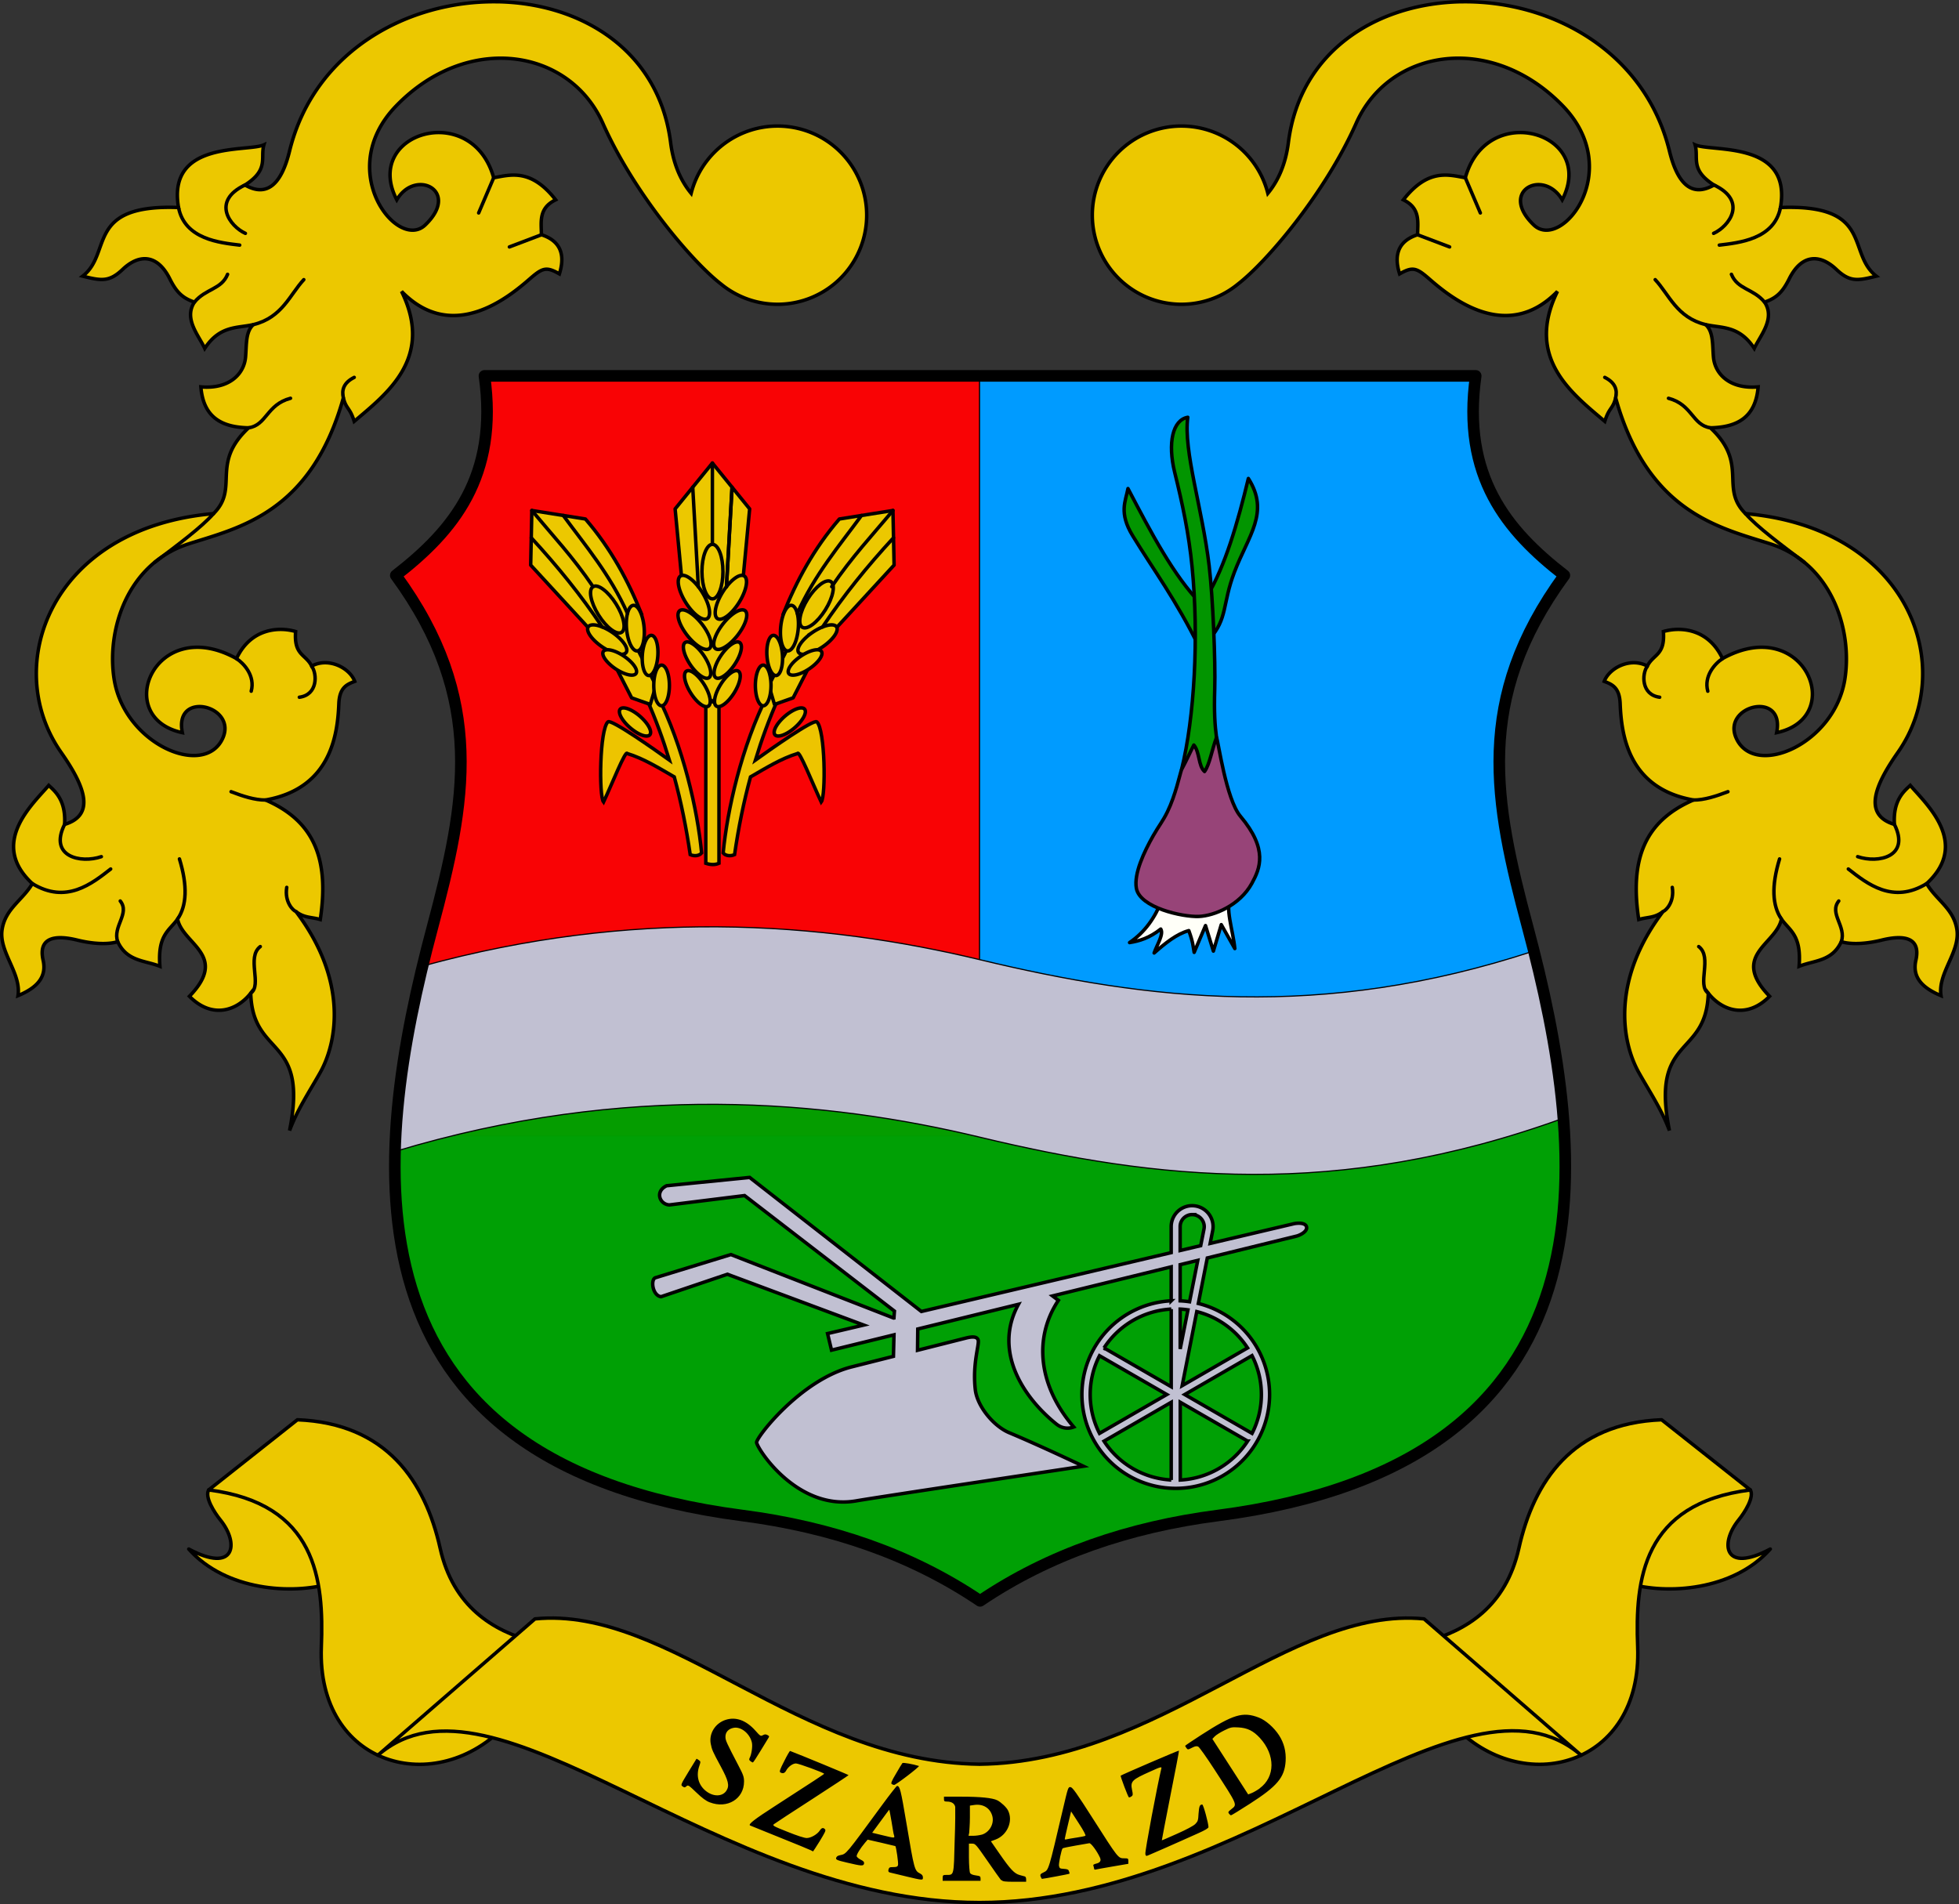
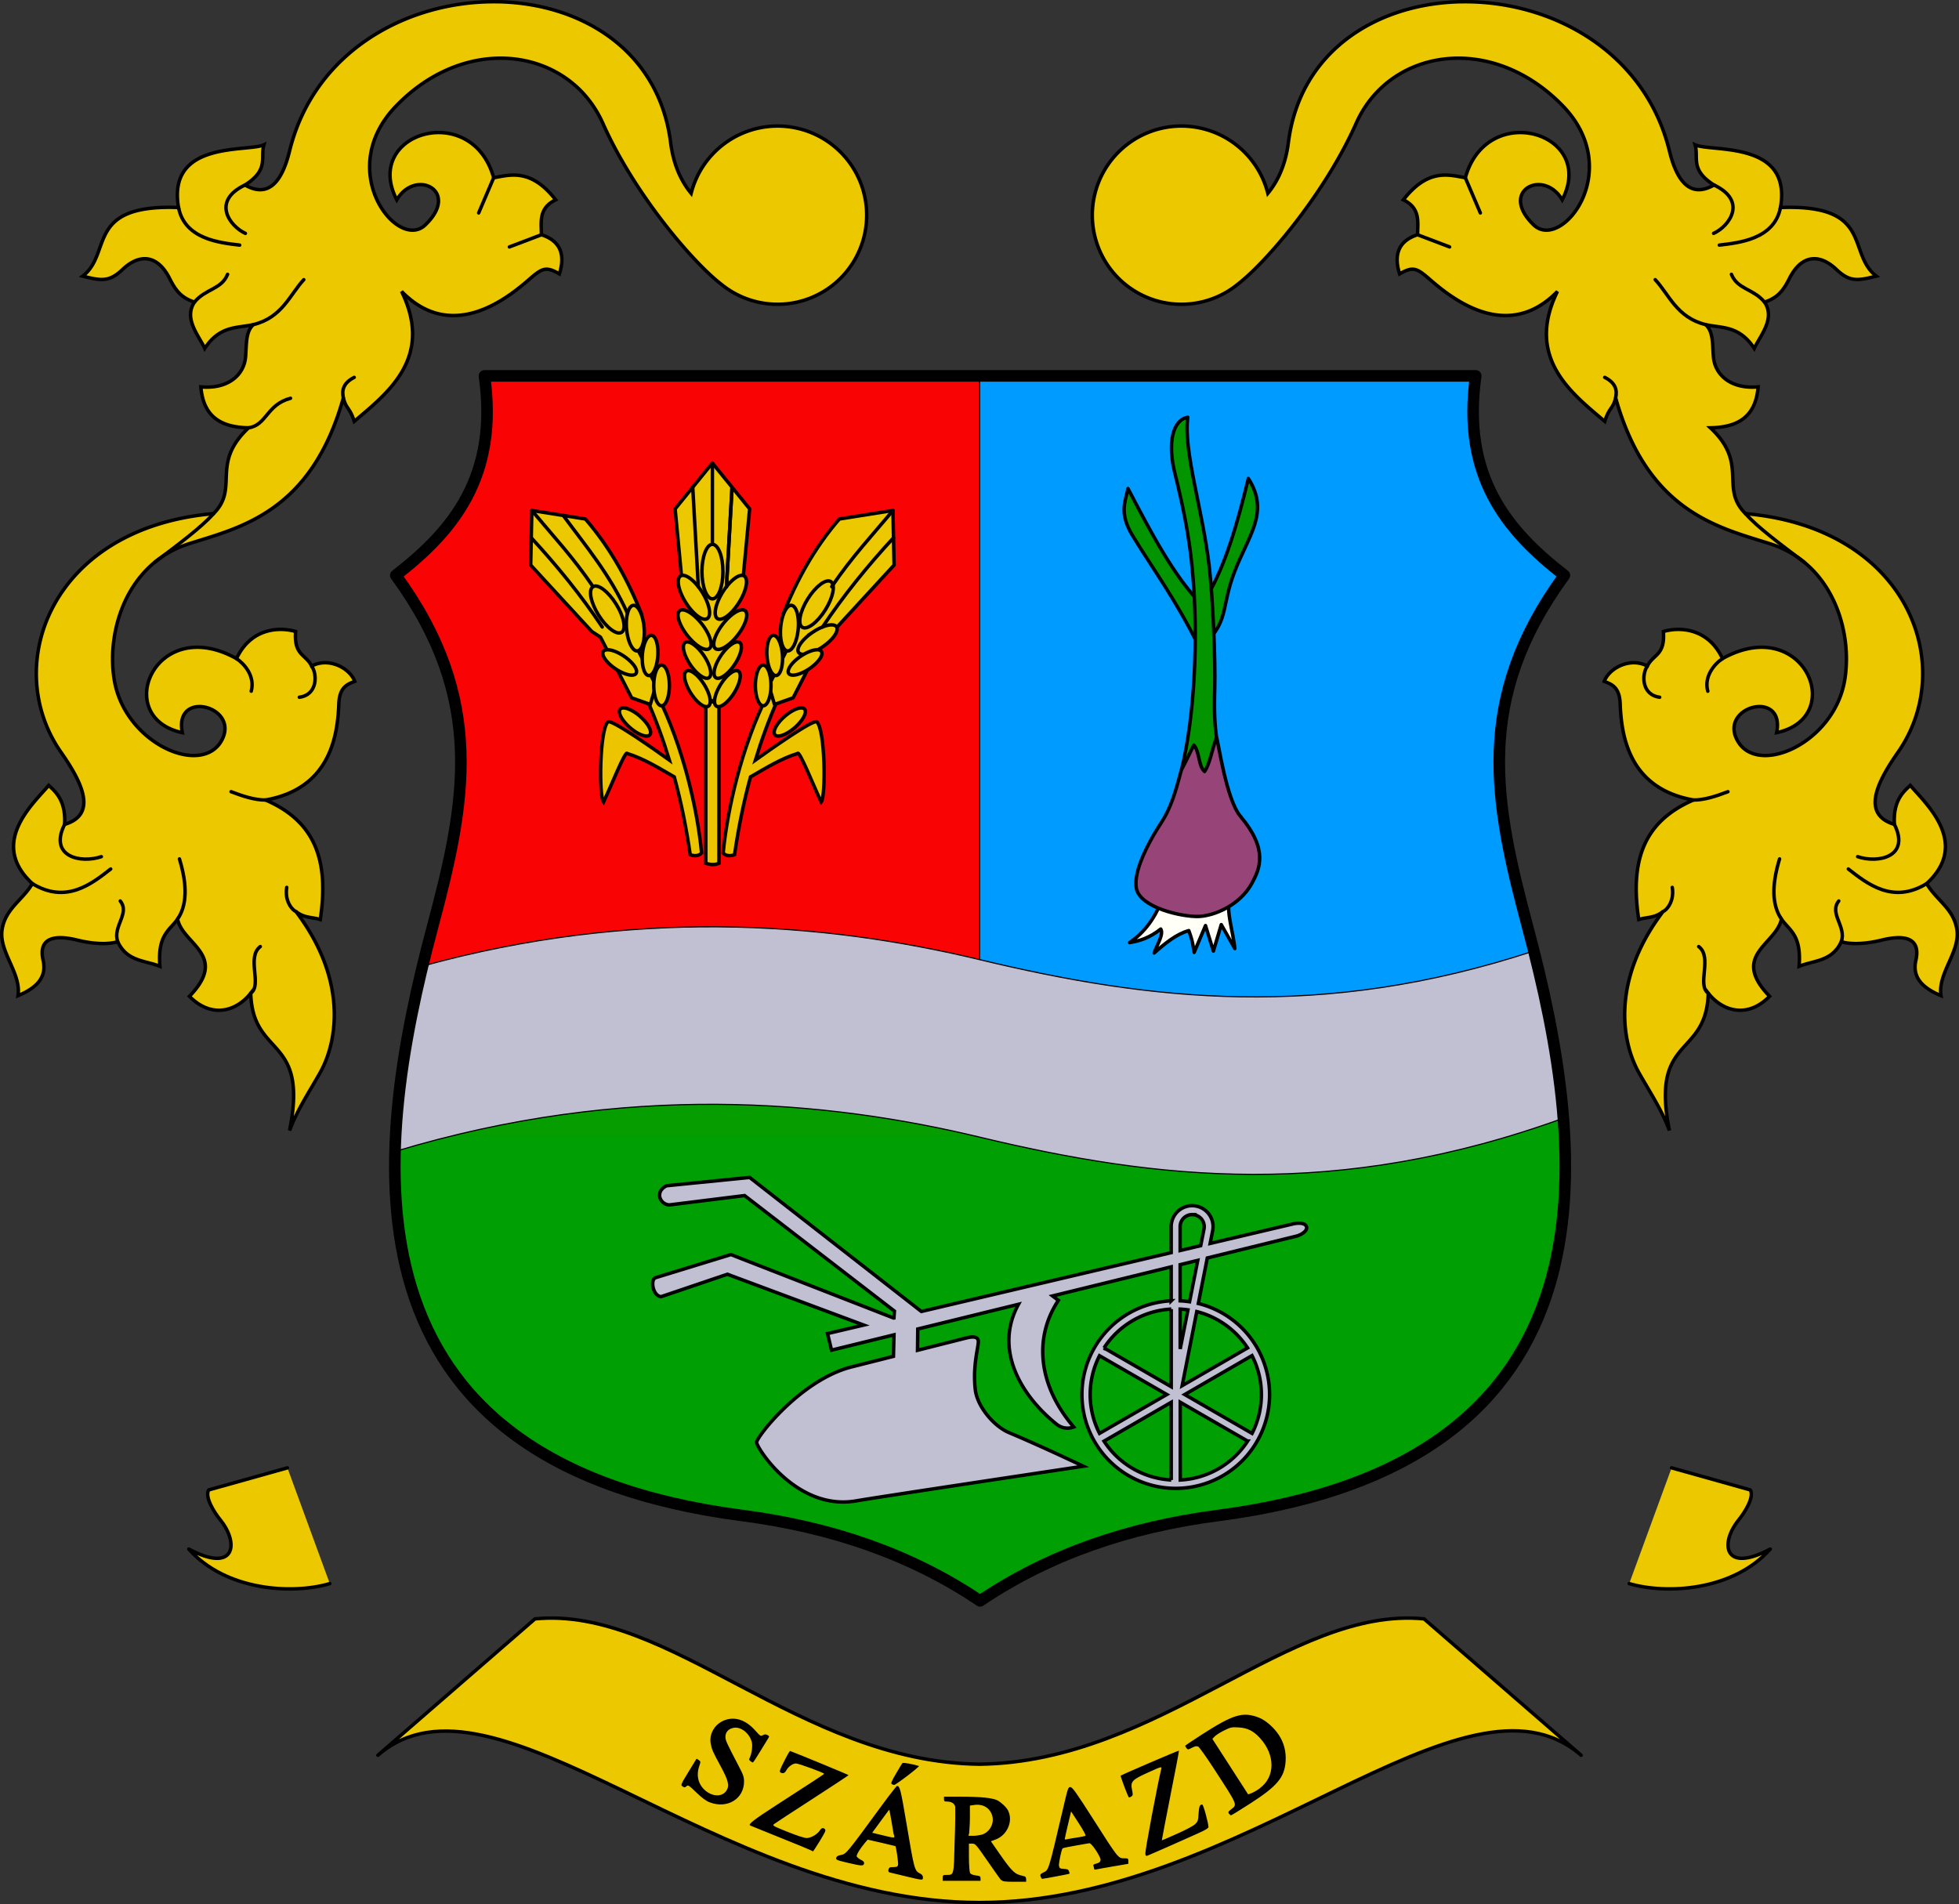
<svg xmlns="http://www.w3.org/2000/svg" xmlns:ns1="http://www.inkscape.org/namespaces/inkscape" xmlns:ns2="http://sodipodi.sourceforge.net/DTD/sodipodi-0.dtd" width="169.358mm" height="164.641mm" viewBox="0 0 169.358 164.641" version="1.1" id="svg8" ns1:version="1.0.1 (3bc2e813f5, 2020-09-07)" ns2:docname="HUN Szárazd COA.svg">
  <rect x="0" y="0" width="169.358" height="164.641" fill="#333333" stroke="none" />
  <defs id="defs2">
    <ns1:perspective ns2:type="inkscape:persp3d" ns1:vp_x="0 : 30.285585 : 1" ns1:vp_y="0 : 999.99992 : 0" ns1:vp_z="169.7675 : 30.285585 : 1" ns1:persp3d-origin="84.883743 : -14.499573 : 1" id="perspective883" />
    <clipPath clipPathUnits="userSpaceOnUse" id="clipPath1335">
      <path style="font-variation-settings:normal;opacity:1;vector-effect:none;fill:none;fill-opacity:1;stroke:#000000;stroke-width:0.4;stroke-linecap:round;stroke-linejoin:round;stroke-miterlimit:4;stroke-dasharray:none;stroke-dashoffset:0;stroke-opacity:1;stop-color:#000000;stop-opacity:1" d="m -1525.886,865.881 h 16.204 c 13.212,0 23.704,-9.269 23.704,-25.197 v -82.335 h -98.642 v 82.335 c 0,15.928 10.493,25.197 23.704,25.197 h 16.204 c 5.131,0 7.96,4.325 9.413,7.193 1.452,-2.868 4.282,-7.193 9.413,-7.193 z" id="path1337" ns2:nodetypes="sssccssscs" ns1:transform-center-x="-24.660564" ns1:transform-center-y="65.437487" />
    </clipPath>
    <clipPath clipPathUnits="userSpaceOnUse" id="clipPath2255">
      <path style="font-variation-settings:normal;opacity:1;vector-effect:none;fill:none;fill-opacity:1;stroke:#000000;stroke-width:0.4;stroke-linecap:round;stroke-linejoin:round;stroke-miterlimit:4;stroke-dasharray:none;stroke-dashoffset:0;stroke-opacity:1;stop-color:#000000;stop-opacity:1" d="m -2108.335,754.277 v -137.738 h -141.796 v 137.738 c 0,50.465 48.251,24.759 70.898,45.537 22.647,-20.779 70.898,4.928 70.898,-45.537 z" id="path2257" ns2:nodetypes="sccscs" ns1:transform-center-x="-35.449015" ns1:transform-center-y="104.51789" />
    </clipPath>
    <clipPath clipPathUnits="userSpaceOnUse" id="clipPath5465">
-       <path style="font-variation-settings:normal;opacity:1;vector-effect:none;fill:#d7d7d7;fill-opacity:1;stroke:#000000;stroke-width:0.5;stroke-linecap:round;stroke-linejoin:round;stroke-miterlimit:4;stroke-dasharray:none;stroke-dashoffset:0;stroke-opacity:1;stop-color:#000000;stop-opacity:1" d="M 150.769,3.456 C 126.384,47.171 86.968,9.526 45.922,75.22 L 61.559,104.024 C 84.448,78.726 111.292,83.794 133.261,88.39 c 20.162,4.219 36.146,-0.104 42.527,-20.248" id="path5467" ns2:nodetypes="cccsc" />
-     </clipPath>
+       </clipPath>
  </defs>
  <ns2:namedview id="base" pagecolor="#ffffff" bordercolor="#666666" borderopacity="1.0" ns1:pageopacity="0.0" ns1:pageshadow="2" ns1:zoom="0.7594394" ns1:cx="368.94044" ns1:cy="484.27167" ns1:document-units="mm" ns1:current-layer="layer2" ns1:document-rotation="0" showgrid="false" showborder="false" ns1:window-width="1920" ns1:window-height="1057" ns1:window-x="-8" ns1:window-y="-8" ns1:window-maximized="1" showguides="true" ns1:guide-bbox="true" ns1:snap-bbox="true" ns1:bbox-paths="true" ns1:bbox-nodes="true" ns1:snap-bbox-edge-midpoints="true" ns1:snap-bbox-midpoints="true" ns1:object-paths="true" ns1:snap-intersection-paths="true" ns1:snap-smooth-nodes="true" ns1:snap-midpoints="true" ns1:snap-object-midpoints="true" ns1:snap-center="true" ns1:snap-global="true" fit-margin-top="0" fit-margin-left="0" fit-margin-right="0" fit-margin-bottom="0" ns1:lockguides="false" />
  <g ns1:groupmode="layer" id="layer2" ns1:label="RASZTER" transform="translate(4793.553,-693.486)" />
  <g ns1:label="Réteg 1" ns1:groupmode="layer" id="layer1" transform="translate(4793.553,-693.486)">
    <path style="fill:#000000;fill-opacity:0.98;stroke:#000000;stroke-width:0.756;stroke-miterlimit:4;stroke-dasharray:none;stroke-opacity:0.98" d="" id="path1003" transform="matrix(0.265,0,0,0.265,-236.974,187.066)" />
    <g id="g1194" transform="translate(-11.65,0.974)" ns1:transform-center-x="1.7740996" ns1:transform-center-y="2.7097369" />
    <g id="g3660" ns1:transform-center-x="-24.142411" ns1:transform-center-y="55.22028" transform="matrix(-1,0,0,1,-6831.947,0)" />
    <g id="g1475">
      <path style="font-variation-settings:normal;vector-effect:none;fill:#009bff;fill-opacity:1;stroke:#000000;stroke-width:0.1;stroke-linecap:round;stroke-linejoin:round;stroke-miterlimit:4;stroke-dasharray:none;stroke-dashoffset:0;stroke-opacity:1;stop-color:#000000" d="m -4708.874,725.984 h -42.798 c 1.226,8.689 -2.683,13.384 -7.665,17.245 7.835,10.722 6.069,19.579 3.173,30.415 -5.341,19.984 -8.427,46.292 26.802,50.873 7.646,0.994 14.567,3.344 20.538,7.377 5.97,-4.033 12.892,-6.383 20.538,-7.377 35.229,-4.581 32.142,-30.89 26.802,-50.873 -2.896,-10.836 -4.662,-19.693 3.173,-30.415 -4.981,-3.861 -8.89,-8.556 -7.665,-17.245 h -42.798" id="path851" ns2:nodetypes="cccsscssccc" ns1:transform-center-x="25.32227" ns1:transform-center-y="61.58775" />
      <path id="rect855" style="font-variation-settings:normal;opacity:0.98;vector-effect:none;fill:#fe0000;fill-opacity:1;fill-rule:evenodd;stroke:#000000;stroke-width:0.1;stroke-linecap:round;stroke-linejoin:miter;stroke-miterlimit:4;stroke-dasharray:none;stroke-dashoffset:0;stroke-opacity:1;stop-color:#000000" d="m -4751.672,725.984 c 1.226,8.689 -2.683,13.384 -7.665,17.245 7.835,10.722 6.069,19.579 3.173,30.415 -1.528,5.718 -2.869,11.953 -3.184,18.05 h 50.477 v -65.71 0 z" />
      <path id="rect853" style="font-variation-settings:normal;opacity:0.98;vector-effect:none;fill:#00a000;fill-opacity:1;fill-rule:evenodd;stroke:#000000;stroke-width:0.1;stroke-linecap:round;stroke-linejoin:miter;stroke-miterlimit:4;stroke-dasharray:none;stroke-dashoffset:0;stroke-opacity:1;stop-color:#000000" d="m -4758.355,783.317 c -3.183,17.965 -0.759,37.331 28.993,41.2 7.646,0.994 14.567,3.345 20.538,7.378 5.97,-4.033 12.892,-6.383 20.538,-7.378 29.752,-3.869 32.175,-23.235 28.993,-41.2 z" />
      <path id="path859" style="font-variation-settings:normal;vector-effect:none;fill:#c1c0d2;fill-opacity:1;stroke:#000000;stroke-width:0.1;stroke-linecap:round;stroke-linejoin:round;stroke-miterlimit:4;stroke-dasharray:none;stroke-dashoffset:0;stroke-opacity:1;stop-color:#000000" d="m -4731.544,773.618 c -7.809,-0.048 -16.348,0.884 -25.475,3.392 -1.255,5.19 -2.241,10.681 -2.38,16.029 20.051,-6.052 37.375,-4.402 50.546,-1.237 15.277,3.671 30.869,5.459 50.454,-1.638 -0.383,-4.878 -1.376,-9.807 -2.55,-14.459 -18.401,6.056 -33.295,4.262 -47.904,0.751 -6.585,-1.583 -14.208,-2.786 -22.691,-2.838 z" />
      <path style="font-variation-settings:normal;vector-effect:none;fill:none;fill-opacity:1;stroke:#000000;stroke-width:1;stroke-linecap:round;stroke-linejoin:round;stroke-miterlimit:4;stroke-dasharray:none;stroke-dashoffset:0;stroke-opacity:1;stop-color:#000000" d="m -4708.874,725.984 h -42.798 c 1.226,8.689 -2.683,13.384 -7.665,17.245 7.835,10.722 6.069,19.579 3.173,30.415 -5.341,19.984 -8.427,46.292 26.802,50.873 7.646,0.994 14.567,3.344 20.538,7.377 5.97,-4.033 12.892,-6.383 20.538,-7.377 35.229,-4.581 32.142,-30.89 26.802,-50.873 -2.896,-10.836 -4.662,-19.693 3.173,-30.415 -4.981,-3.861 -8.89,-8.556 -7.665,-17.245 h -42.798" id="path874" ns2:nodetypes="cccsscssccc" ns1:transform-center-x="25.32227" ns1:transform-center-y="61.58775" />
      <path id="path883" style="font-variation-settings:normal;opacity:1;vector-effect:none;fill:#c1c0d2;fill-opacity:1;fill-rule:evenodd;stroke:#000000;stroke-width:0.3;stroke-linecap:butt;stroke-linejoin:miter;stroke-miterlimit:4;stroke-dasharray:none;stroke-dashoffset:0;stroke-opacity:1;stop-color:#000000;stop-opacity:1" d="m -4728.747,795.284 -7.174,0.719 c -1.064,0.509 -0.575,1.629 0.24,1.657 l 6.498,-0.807 12.954,9.987 -0.042,0.594 -0.031,0.005 -14.062,-5.485 -6.541,2.006 c -0.423,0.193 -0.225,1.546 0.501,1.636 l 5.735,-1.941 11.786,4.393 -3.127,0.736 0.344,1.434 5.398,-1.324 -0.045,1.859 -3.611,0.911 c -4.454,1.124 -8.342,6.214 -8.219,6.553 0.154,0.678 3.597,5.919 8.635,5.027 1.828,-0.324 19.613,-2.991 19.613,-2.991 0,0 -3.654,-1.743 -6.414,-2.899 -1.326,-0.555 -2.767,-2.267 -2.93,-3.732 -0.255,-2.294 0.378,-3.918 0.247,-4.287 -0.079,-0.22 -0.312,-0.351 -1.033,-0.169 l -4.207,1.062 0.021,-1.839 8.706,-2.136 c -2.186,3.989 0.326,7.976 3.266,10.345 0.594,0.479 1.185,0.388 1.512,0.262 -3.013,-3.503 -3.523,-7.637 -1.327,-10.948 l -0.504,-0.382 10.256,-2.515 v 2.937 a 8.112,8.112 0 0 0 -7.718,8.103 8.112,8.112 0 0 0 8.112,8.112 8.112,8.112 0 0 0 8.112,-8.112 8.112,8.112 0 0 0 -6.16,-7.873 l 0.776,-3.933 7.712,-1.892 c 0.295,-0.072 0.963,-0.399 0.867,-0.796 -0.091,-0.397 -0.828,-0.337 -1.123,-0.268 l -7.209,1.698 0.203,-1.031 v -7.5e-4 c 0.161,-0.675 -0.078,-1.384 -0.616,-1.823 -0.34,-0.278 -0.762,-0.417 -1.185,-0.408 -0.254,0.004 -0.508,0.065 -0.746,0.179 -0.628,0.302 -1.025,0.937 -1.025,1.632 v 0 0.019 2.228 l -21.596,5.087 z m 38.262,3.215 c 0.241,7.2e-4 0.478,0.085 0.669,0.246 0.305,0.258 0.436,0.667 0.338,1.054 v 0.009 l -0.273,1.376 -1.776,0.419 v -2.065 l 5e-4,-0.034 c 0.01,-0.399 0.253,-0.756 0.618,-0.918 0.137,-0.061 0.283,-0.09 0.427,-0.09 z m 0.481,3.955 -0.71,3.579 a 8.112,8.112 0 0 0 -0.813,-0.079 v -3.126 z m -1.522,4.213 a 7.4,7.4 0 0 1 0.673,0.066 l -0.671,3.385 z m -0.773,7.4e-4 v 6.712 l -5.81,-3.354 a 7.4,7.4 0 0 1 5.81,-3.358 z m 2.209,0.216 a 7.4,7.4 0 0 1 4.39,3.141 l -5.653,3.264 z m 4.775,3.807 a 7.4,7.4 0 0 1 0.81,3.367 7.4,7.4 0 0 1 -0.805,3.356 l -5.82,-3.359 z m -13.185,0.009 5.82,3.353 -5.819,3.36 a 7.4,7.4 0 0 1 -0.805,-3.358 7.4,7.4 0 0 1 0.804,-3.355 z m 6.98,4.021 5.827,3.357 a 7.4,7.4 0 0 1 -5.822,3.367 z m -0.779,0.005 v 6.716 a 7.4,7.4 0 0 1 -5.81,-3.356 z" />
      <path style="font-variation-settings:normal;vector-effect:none;fill:#fffff8;fill-opacity:1;stroke:#000000;stroke-width:0.3;stroke-linecap:round;stroke-linejoin:round;stroke-miterlimit:4;stroke-dasharray:none;stroke-dashoffset:0;stroke-opacity:1;stop-color:#000000" d="m -4693.095,771.275 c -0.594,1.542 -1.486,2.816 -2.806,3.705 0.842,-0.133 1.711,-0.391 2.697,-1.171 0.274,0.458 -0.328,1.353 -0.572,2.07 0.972,-0.857 1.953,-1.65 2.997,-1.934 0.366,0.997 0.369,1.359 0.463,1.88 l 0.981,-2.315 0.681,2.206 0.681,-2.288 1.171,2.07 c -0.146,-1.561 -0.89,-3.558 -0.327,-4.604" id="path881" ns2:nodetypes="ccccccccccc" />
      <path style="font-variation-settings:normal;vector-effect:none;fill:#029500;fill-opacity:1;stroke:#000000;stroke-width:0.3;stroke-linecap:round;stroke-linejoin:round;stroke-miterlimit:4;stroke-dasharray:none;stroke-dashoffset:0;stroke-opacity:1;stop-color:#000000" d="m -4689.718,745.696 c -2.343,-2.378 -4.332,-6.173 -6.32,-9.97 -0.203,1.094 -0.812,2.091 0.409,4.086 1.861,3.044 3.723,5.498 5.775,9.67 l 0.845,-0.735 c 1.608,-1.778 1.104,-2.981 2.169,-5.789 1.201,-3.165 3.084,-5.166 1.209,-8.104 -0.946,3.934 -2.018,7.569 -3.541,10.133" id="path879" ns2:nodetypes="ccsccscc" />
      <path style="font-variation-settings:normal;vector-effect:none;fill:#029500;fill-opacity:1;stroke:#000000;stroke-width:0.3;stroke-linecap:round;stroke-linejoin:round;stroke-miterlimit:4;stroke-dasharray:none;stroke-dashoffset:0;stroke-opacity:1;stop-color:#000000" d="m -4690.595,762.183 -0.812,-2.158 c 1.118,-4.492 1.503,-11.484 0.915,-17.491 -0.289,-2.96 -0.841,-5.499 -1.506,-8.203 -0.627,-2.548 -0.176,-4.539 1.131,-4.768 -0.392,2.908 1.261,7.888 1.848,12.849 0.327,2.761 0.551,8.295 0.481,10.621 -0.061,2.033 0.012,3.156 0.154,4.215 l -0.247,3.935" id="path877" ns2:nodetypes="ccsscsscc" />
      <path style="font-variation-settings:normal;vector-effect:none;fill:#974478;fill-opacity:1;stroke:#000000;stroke-width:0.3;stroke-linecap:round;stroke-linejoin:round;stroke-miterlimit:4;stroke-dasharray:none;stroke-dashoffset:0;stroke-opacity:1;stop-color:#000000" d="m -4689.418,760.188 c -0.551,-0.483 -0.404,-1.668 -0.926,-2.288 -0.299,0.569 -0.546,1.153 -1.062,2.125 -0.163,0.449 -0.509,2.178 -1.218,3.64 -0.399,0.821 -0.749,1.226 -1.223,2.06 -0.819,1.44 -1.684,3.294 -1.468,4.55 0.29,1.687 3.992,2.504 5.407,2.445 1.325,-0.056 3.532,-0.955 4.573,-2.847 0.716,-1.3 1.427,-2.954 -0.983,-5.815 -1.242,-1.475 -1.916,-6.512 -2.065,-6.81 -0.393,1.021 -0.578,2.31 -1.035,2.942 z" id="path875" ns2:nodetypes="cccsssssscc" />
      <path id="rect948" style="font-variation-settings:normal;opacity:0.98;vector-effect:none;fill:#ecc800;fill-opacity:1;fill-rule:evenodd;stroke:#000000;stroke-width:0.3;stroke-linecap:round;stroke-linejoin:miter;stroke-miterlimit:4;stroke-dasharray:none;stroke-dashoffset:0;stroke-opacity:1;stop-color:#000000" d="m -4732.535,753.765 h 1.138 v 14.359 c -0.342,0.15 -0.724,0.138 -1.138,0 z" ns2:nodetypes="ccccc" />
      <path id="path981" style="font-variation-settings:normal;opacity:0.98;vector-effect:none;fill:#ecc800;fill-opacity:1;fill-rule:evenodd;stroke:#000000;stroke-width:0.3;stroke-linecap:round;stroke-linejoin:miter;stroke-miterlimit:4;stroke-dasharray:none;stroke-dashoffset:0;stroke-opacity:1;stop-color:#000000" d="m -4736.762,753.509 -0.864,0.44 c 0.763,1.73 1.402,3.479 1.943,5.254 -1.278,-0.914 -5.026,-3.557 -5.31,-3.307 -0.723,0.635 -0.793,6.403 -0.383,6.934 0.738,-1.574 1.903,-4.53 2.05,-4.195 1.387,0.418 2.723,1.245 4.065,2.02 0.595,2.191 1.045,4.426 1.377,6.72 0.368,0.162 0.785,0.104 0.986,-0.143 -0.354,-3.703 -1.571,-9.176 -3.864,-13.723 z" ns1:transform-center-x="4.2568859" ns1:transform-center-y="26.099618" />
      <path id="path1078" style="font-variation-settings:normal;opacity:0.98;vector-effect:none;fill:#ecc800;fill-opacity:1;fill-rule:evenodd;stroke:#000000;stroke-width:0.3;stroke-linecap:round;stroke-linejoin:miter;stroke-miterlimit:4;stroke-dasharray:none;stroke-dashoffset:0;stroke-opacity:1;stop-color:#000000" d="m -4727.17,753.509 0.864,0.44 c -0.763,1.73 -1.402,3.479 -1.943,5.254 1.278,-0.914 5.026,-3.557 5.31,-3.307 0.723,0.635 0.793,6.403 0.383,6.934 -0.738,-1.574 -1.903,-4.53 -2.05,-4.195 -1.387,0.418 -2.723,1.245 -4.065,2.02 -0.595,2.191 -1.045,4.426 -1.377,6.72 -0.368,0.162 -0.785,0.104 -0.986,-0.143 0.354,-3.703 1.571,-9.176 3.864,-13.723 z" ns1:transform-center-x="-4.2568794" ns1:transform-center-y="26.099618" />
      <path style="font-variation-settings:normal;vector-effect:none;fill:#ecc800;fill-opacity:1;stroke:#000000;stroke-width:0.3;stroke-linecap:round;stroke-linejoin:round;stroke-miterlimit:4;stroke-dasharray:none;stroke-dashoffset:0;stroke-opacity:1;stop-color:#000000" d="m -4731.966,754.171 -1.383,-1.456 -0.019,-6.916 -1.226,-2.05 -0.594,-6.264 3.222,-3.966 3.222,3.966 -0.594,6.264 -1.226,2.05 -0.019,6.916 -1.383,1.456" id="path951" ns1:transform-center-x="1.294464" ns1:transform-center-y="9.8730631" ns2:nodetypes="ccccccccccc" />
      <ellipse style="font-variation-settings:normal;vector-effect:none;fill:#ecc800;fill-opacity:1;fill-rule:evenodd;stroke:#000000;stroke-width:0.3;stroke-linecap:butt;stroke-linejoin:miter;stroke-miterlimit:4;stroke-dasharray:none;stroke-dashoffset:0;stroke-opacity:1;stop-color:#000000" id="path891" cx="-4731.962" cy="742.906" rx="0.908" ry="2.357" />
      <path id="ellipse893" style="font-variation-settings:normal;vector-effect:none;fill:#ecc800;fill-opacity:1;fill-rule:evenodd;stroke:#000000;stroke-width:0.3;stroke-linecap:butt;stroke-linejoin:miter;stroke-miterlimit:4;stroke-dasharray:none;stroke-dashoffset:0;stroke-opacity:1;stop-color:#000000" d="m -4732.853,744.683 a 2.175,0.838 58 0 1 0.442,2.288 2.175,0.838 58 0 1 -1.863,-1.401 2.175,0.838 58 0 1 -0.442,-2.288 2.175,0.838 58 0 1 1.863,1.401 z" ns1:transform-center-x="1.2840072" ns1:transform-center-y="10.902949" />
      <path id="ellipse895" style="font-variation-settings:normal;vector-effect:none;fill:#ecc800;fill-opacity:1;fill-rule:evenodd;stroke:#000000;stroke-width:0.3;stroke-linecap:butt;stroke-linejoin:miter;stroke-miterlimit:4;stroke-dasharray:none;stroke-dashoffset:0;stroke-opacity:1;stop-color:#000000" d="m -4732.68,752.662 a 1.785,0.687 58 0 1 0.363,1.878 1.785,0.687 58 0 1 -1.529,-1.15 1.785,0.687 58 0 1 -0.363,-1.878 1.785,0.687 58 0 1 1.529,1.15 z" ns1:transform-center-x="1.0420603" ns1:transform-center-y="17.251807" />
      <path id="path944" style="font-variation-settings:normal;vector-effect:none;fill:#ecc800;fill-opacity:1;fill-rule:evenodd;stroke:#000000;stroke-width:0.3;stroke-linecap:butt;stroke-linejoin:miter;stroke-miterlimit:4;stroke-dasharray:none;stroke-dashoffset:0;stroke-opacity:1;stop-color:#000000" d="m -4732.879,747.43 a 2.08,0.801 52 0 1 0.649,2.132 2.08,0.801 52 0 1 -1.911,-1.146 2.08,0.801 52 0 1 -0.649,-2.132 2.08,0.801 52 0 1 1.911,1.146 z" ns1:transform-center-x="1.2404737" ns1:transform-center-y="13.150299" />
      <path id="path946" style="font-variation-settings:normal;vector-effect:none;fill:#ecc800;fill-opacity:1;fill-rule:evenodd;stroke:#000000;stroke-width:0.3;stroke-linecap:butt;stroke-linejoin:miter;stroke-miterlimit:4;stroke-dasharray:none;stroke-dashoffset:0;stroke-opacity:1;stop-color:#000000" d="m -4732.706,750.162 a 1.836,0.707 56 0 1 0.441,1.917 1.836,0.707 56 0 1 -1.613,-1.127 1.836,0.707 56 0 1 -0.44,-1.917 1.836,0.707 56 0 1 1.612,1.127 z" ns1:transform-center-x="1.0660515" ns1:transform-center-y="15.26704" />
      <path style="font-variation-settings:normal;vector-effect:none;fill:none;fill-opacity:1;stroke:#000000;stroke-width:0.3;stroke-linecap:round;stroke-linejoin:round;stroke-miterlimit:4;stroke-dasharray:none;stroke-dashoffset:0;stroke-opacity:1;stop-color:#000000" d="m -4733.183,744.212 -0.482,-8.601" id="path953" ns1:transform-center-x="1.171614" ns1:transform-center-y="9.5624651" />
      <path id="path955" style="font-variation-settings:normal;vector-effect:none;fill:#ecc800;fill-opacity:1;fill-rule:evenodd;stroke:#000000;stroke-width:0.3;stroke-linecap:butt;stroke-linejoin:miter;stroke-miterlimit:4;stroke-dasharray:none;stroke-dashoffset:0;stroke-opacity:1;stop-color:#000000" d="m -4731.078,744.683 a 0.838,2.175 32 0 0 -0.443,2.288 0.838,2.175 32 0 0 1.863,-1.401 0.838,2.175 32 0 0 0.442,-2.288 0.838,2.175 32 0 0 -1.863,1.401 z" ns1:transform-center-x="-1.2840217" ns1:transform-center-y="10.90297" />
      <path id="path957" style="font-variation-settings:normal;vector-effect:none;fill:#ecc800;fill-opacity:1;fill-rule:evenodd;stroke:#000000;stroke-width:0.3;stroke-linecap:butt;stroke-linejoin:miter;stroke-miterlimit:4;stroke-dasharray:none;stroke-dashoffset:0;stroke-opacity:1;stop-color:#000000" d="m -4731.252,752.662 a 0.687,1.785 32 0 0 -0.363,1.878 0.687,1.785 32 0 0 1.529,-1.15 0.687,1.785 32 0 0 0.363,-1.878 0.687,1.785 32 0 0 -1.529,1.15 z" ns1:transform-center-x="-1.0420655" ns1:transform-center-y="17.251794" />
      <path id="path959" style="font-variation-settings:normal;vector-effect:none;fill:#ecc800;fill-opacity:1;fill-rule:evenodd;stroke:#000000;stroke-width:0.3;stroke-linecap:butt;stroke-linejoin:miter;stroke-miterlimit:4;stroke-dasharray:none;stroke-dashoffset:0;stroke-opacity:1;stop-color:#000000" d="m -4731.053,747.43 a 0.801,2.08 38 0 0 -0.649,2.132 0.801,2.08 38 0 0 1.911,-1.146 0.801,2.08 38 0 0 0.649,-2.132 0.801,2.08 38 0 0 -1.911,1.146 z" ns1:transform-center-x="-1.2404454" ns1:transform-center-y="13.150299" />
      <path id="path961" style="font-variation-settings:normal;vector-effect:none;fill:#ecc800;fill-opacity:1;fill-rule:evenodd;stroke:#000000;stroke-width:0.3;stroke-linecap:butt;stroke-linejoin:miter;stroke-miterlimit:4;stroke-dasharray:none;stroke-dashoffset:0;stroke-opacity:1;stop-color:#000000" d="m -4731.226,750.162 a 0.707,1.836 34 0 0 -0.441,1.917 0.707,1.836 34 0 0 1.613,-1.127 0.707,1.836 34 0 0 0.44,-1.917 0.707,1.836 34 0 0 -1.612,1.127 z" ns1:transform-center-x="-1.0660232" ns1:transform-center-y="15.26704" />
      <path style="font-variation-settings:normal;vector-effect:none;fill:none;fill-opacity:1;stroke:#000000;stroke-width:0.3;stroke-linecap:round;stroke-linejoin:round;stroke-miterlimit:4;stroke-dasharray:none;stroke-dashoffset:0;stroke-opacity:1;stop-color:#000000" d="m -4730.749,744.212 0.482,-8.601" id="path965" ns1:transform-center-x="-1.1715857" ns1:transform-center-y="6.7110783" />
      <path style="font-variation-settings:normal;vector-effect:none;fill:none;fill-opacity:1;stroke:#000000;stroke-width:0.3;stroke-linecap:round;stroke-linejoin:round;stroke-miterlimit:4;stroke-dasharray:none;stroke-dashoffset:0;stroke-opacity:1;stop-color:#000000" d="m -4731.966,733.521 v 7.028" id="path967" />
      <path style="font-variation-settings:normal;vector-effect:none;fill:#ecc800;fill-opacity:1;stroke:#000000;stroke-width:0.3;stroke-linecap:round;stroke-linejoin:round;stroke-miterlimit:4;stroke-dasharray:none;stroke-dashoffset:0;stroke-opacity:1;stop-color:#000000" d="m -4737.334,754.39 -1.614,-0.571 -2.691,-5.245 -0.749,-0.486 -5.287,-5.747 0.1,-4.719 4.632,0.736 c 2.204,2.554 3.708,5.351 4.872,8.266 l -1.438,0.866 2.662,5.26 -0.487,1.641" id="path969" ns1:transform-center-x="8.2741635" ns1:transform-center-y="14.460455" ns2:nodetypes="ccccccccccc" />
      <ellipse style="font-variation-settings:normal;vector-effect:none;fill:#ecc800;fill-opacity:1;fill-rule:evenodd;stroke:#000000;stroke-width:0.3;stroke-linecap:butt;stroke-linejoin:miter;stroke-miterlimit:4;stroke-dasharray:none;stroke-dashoffset:0;stroke-opacity:1;stop-color:#000000" id="ellipse971" cx="-4416.056" cy="-1879.575" rx="0.896" ry="2.328" transform="rotate(-32)" ns1:transform-center-x="7.299577" ns1:transform-center-y="14.602174" />
      <g id="g1055" transform="matrix(1.364,0.24,-0.24,1.364,1650.857,821.113)" style="fill:#ecc800;fill-opacity:1;stroke:#000000;stroke-width:0.217;stroke-miterlimit:4;stroke-dasharray:none" ns1:transform-center-x="5.2081915" ns1:transform-center-y="20.55696">
        <path id="path975" style="font-variation-settings:normal;vector-effect:none;fill:#ecc800;fill-opacity:1;fill-rule:evenodd;stroke:#000000;stroke-width:0.217;stroke-linecap:butt;stroke-linejoin:miter;stroke-miterlimit:4;stroke-dasharray:none;stroke-dashoffset:0;stroke-opacity:1;stop-color:#000000" d="m -4551.638,752.708 a 1.223,0.471 31 0 1 0.806,1.034 1.223,0.471 31 0 1 -1.291,-0.226 1.223,0.471 31 0 1 -0.806,-1.034 1.223,0.471 31 0 1 1.291,0.226 z" ns1:transform-center-x="1.0420603" ns1:transform-center-y="17.251807" />
      </g>
-       <path id="path977" style="font-variation-settings:normal;vector-effect:none;fill:#ecc800;fill-opacity:1;fill-rule:evenodd;stroke:#000000;stroke-width:0.3;stroke-linecap:butt;stroke-linejoin:miter;stroke-miterlimit:4;stroke-dasharray:none;stroke-dashoffset:0;stroke-opacity:1;stop-color:#000000" d="m -4740.632,748.154 a 1.979,0.762 34 0 1 1.215,1.738 1.979,0.762 34 0 1 -2.067,-0.475 1.979,0.762 34 0 1 -1.214,-1.738 1.979,0.762 34 0 1 2.067,0.475 z" ns1:transform-center-x="7.3075064" ns1:transform-center-y="16.695003" />
      <g id="g1052" ns1:transform-center-x="6.1479684" ns1:transform-center-y="18.673792" transform="matrix(1.244,0,0,1.244,925.167,-183.373)" style="fill:#ecc800;fill-opacity:1;stroke:#000000;stroke-width:0.241;stroke-miterlimit:4;stroke-dasharray:none">
        <g id="g1048" transform="matrix(1.085,0.095,-0.095,1.085,457.071,367.914)" style="fill:#ecc800;fill-opacity:1;stroke:#000000;stroke-width:0.221;stroke-miterlimit:4;stroke-dasharray:none">
          <path id="path979" style="font-variation-settings:normal;vector-effect:none;fill:#ecc800;fill-opacity:1;fill-rule:evenodd;stroke:#000000;stroke-width:0.221;stroke-linecap:butt;stroke-linejoin:miter;stroke-miterlimit:4;stroke-dasharray:none;stroke-dashoffset:0;stroke-opacity:1;stop-color:#000000" d="m -4552.432,751.19 a 1.258,0.484 29 0 1 0.865,1.033 1.258,0.484 29 0 1 -1.335,-0.186 1.258,0.484 29 0 1 -0.865,-1.033 1.258,0.484 29 0 1 1.335,0.186 z" ns1:transform-center-x="1.0660515" ns1:transform-center-y="15.26704" />
        </g>
      </g>
      <path style="font-variation-settings:normal;vector-effect:none;fill:none;fill-opacity:1;stroke:#000000;stroke-width:0.3;stroke-linecap:round;stroke-linejoin:round;stroke-miterlimit:4;stroke-dasharray:none;stroke-dashoffset:0;stroke-opacity:1;stop-color:#000000" d="m -4741.49,747.693 c -1.801,-2.706 -3.874,-5.262 -6.135,-7.712" id="path983" ns1:transform-center-x="10.119763" ns1:transform-center-y="12.71758" ns2:nodetypes="cc" />
      <path id="path987" style="font-variation-settings:normal;vector-effect:none;fill:#ecc800;fill-opacity:1;fill-rule:evenodd;stroke:#000000;stroke-width:0.3;stroke-linecap:butt;stroke-linejoin:miter;stroke-miterlimit:4;stroke-dasharray:none;stroke-dashoffset:0;stroke-opacity:1;stop-color:#000000" d="m -4737.034,752.749 a 0.676,1.757 2.9310669e-7 0 0 0.676,1.757 0.676,1.757 2.9310669e-7 0 0 0.676,-1.757 0.676,1.757 2.9310669e-7 0 0 -0.676,-1.757 0.676,1.757 2.9310669e-7 0 0 -0.676,1.757 z" ns1:transform-center-x="3.5297139" ns1:transform-center-y="19.880539" />
      <path id="path989" style="font-variation-settings:normal;vector-effect:none;fill:#ecc800;fill-opacity:1;fill-rule:evenodd;stroke:#000000;stroke-width:0.3;stroke-linecap:butt;stroke-linejoin:miter;stroke-miterlimit:4;stroke-dasharray:none;stroke-dashoffset:0;stroke-opacity:1;stop-color:#000000" d="m -4739.386,747.859 a 1.977,0.761 85 0 0 0.931,1.904 1.977,0.761 85 0 0 0.586,-2.036 1.977,0.761 85 0 0 -0.931,-1.903 1.977,0.761 85 0 0 -0.586,2.036 z" ns1:transform-center-x="5.3540585" ns1:transform-center-y="15.89645" />
      <path id="path991" style="font-variation-settings:normal;vector-effect:none;fill:#ecc800;fill-opacity:1;fill-rule:evenodd;stroke:#000000;stroke-width:0.3;stroke-linecap:butt;stroke-linejoin:miter;stroke-miterlimit:4;stroke-dasharray:none;stroke-dashoffset:0;stroke-opacity:1;stop-color:#000000" d="m -4738.021,750.108 a 0.67,1.74 4 0 0 0.547,1.783 0.67,1.74 4 0 0 0.79,-1.689 0.67,1.74 4 0 0 -0.547,-1.783 0.67,1.74 4 0 0 -0.79,1.689 z" ns1:transform-center-x="4.3294717" ns1:transform-center-y="17.794808" />
      <path style="font-variation-settings:normal;vector-effect:none;fill:none;fill-opacity:1;stroke:#000000;stroke-width:0.3;stroke-linecap:round;stroke-linejoin:round;stroke-miterlimit:4;stroke-dasharray:none;stroke-dashoffset:0;stroke-opacity:1;stop-color:#000000" d="m -4739.305,746.519 c -1.518,-3.377 -3.603,-5.809 -5.553,-8.466" id="path993" ns1:transform-center-x="8.1302135" ns1:transform-center-y="11.47066" ns2:nodetypes="cc" />
      <path style="font-variation-settings:normal;vector-effect:none;fill:none;fill-opacity:1;stroke:#000000;stroke-width:0.3;stroke-linecap:round;stroke-linejoin:round;stroke-miterlimit:4;stroke-dasharray:none;stroke-dashoffset:0;stroke-opacity:1;stop-color:#000000" d="m -4747.575,737.621 c 1.772,2.129 3.568,4.038 5.293,6.586" id="path995" ns2:nodetypes="cc" ns1:transform-center-x="10.418113" ns1:transform-center-y="10.36858" />
      <path style="font-variation-settings:normal;vector-effect:none;fill:none;fill-opacity:1;stroke:#000000;stroke-width:0.3;stroke-linecap:round;stroke-linejoin:round;stroke-miterlimit:4;stroke-dasharray:none;stroke-dashoffset:0;stroke-opacity:1;stop-color:#000000" d="m -4730.749,744.212 0.482,-8.601" id="path1060" ns1:transform-center-x="-1.1715858" ns1:transform-center-y="9.5624651" />
      <path style="font-variation-settings:normal;vector-effect:none;fill:#ecc800;fill-opacity:1;stroke:#000000;stroke-width:0.3;stroke-linecap:round;stroke-linejoin:round;stroke-miterlimit:4;stroke-dasharray:none;stroke-dashoffset:0;stroke-opacity:1;stop-color:#000000" d="m -4726.598,754.39 1.614,-0.571 2.691,-5.245 0.749,-0.486 5.287,-5.747 -0.1,-4.719 -4.632,0.736 c -2.204,2.554 -3.708,5.351 -4.872,8.266 l 1.438,0.866 -2.662,5.26 0.487,1.641" id="path1062" ns1:transform-center-x="-8.2741353" ns1:transform-center-y="14.460455" ns2:nodetypes="ccccccccccc" />
      <ellipse style="font-variation-settings:normal;vector-effect:none;fill:#ecc800;fill-opacity:1;fill-rule:evenodd;stroke:#000000;stroke-width:0.3;stroke-linecap:butt;stroke-linejoin:miter;stroke-miterlimit:4;stroke-dasharray:none;stroke-dashoffset:0;stroke-opacity:1;stop-color:#000000" id="ellipse1064" cx="3609.815" cy="3135.546" rx="0.896" ry="2.328" transform="matrix(-0.848,-0.53,-0.53,0.848,0,0)" ns1:transform-center-x="-7.299597" ns1:transform-center-y="14.602292" />
      <g id="g1068" transform="matrix(-1.364,0.24,0.24,1.364,-11114.788,821.113)" style="fill:#ecc800;fill-opacity:1;stroke:#000000;stroke-width:0.217;stroke-miterlimit:4;stroke-dasharray:none" ns1:transform-center-x="-5.2081733" ns1:transform-center-y="20.55696">
        <path id="path1066" style="font-variation-settings:normal;vector-effect:none;fill:#ecc800;fill-opacity:1;fill-rule:evenodd;stroke:#000000;stroke-width:0.217;stroke-linecap:butt;stroke-linejoin:miter;stroke-miterlimit:4;stroke-dasharray:none;stroke-dashoffset:0;stroke-opacity:1;stop-color:#000000" d="m -4551.638,752.708 a 1.223,0.471 31 0 1 0.806,1.034 1.223,0.471 31 0 1 -1.291,-0.226 1.223,0.471 31 0 1 -0.806,-1.034 1.223,0.471 31 0 1 1.291,0.226 z" ns1:transform-center-x="1.0420603" ns1:transform-center-y="17.251807" />
      </g>
      <path id="path1070" style="font-variation-settings:normal;vector-effect:none;fill:#ecc800;fill-opacity:1;fill-rule:evenodd;stroke:#000000;stroke-width:0.3;stroke-linecap:butt;stroke-linejoin:miter;stroke-miterlimit:4;stroke-dasharray:none;stroke-dashoffset:0;stroke-opacity:1;stop-color:#000000" d="m -4723.3,748.154 a 0.762,1.979 56 0 0 -1.215,1.738 0.762,1.979 56 0 0 2.067,-0.475 0.762,1.979 56 0 0 1.214,-1.738 0.762,1.979 56 0 0 -2.067,0.475 z" ns1:transform-center-x="-7.3074782" ns1:transform-center-y="16.695003" />
      <g id="g1076" ns1:transform-center-x="-6.1479402" ns1:transform-center-y="18.673792" transform="matrix(-1.244,0,0,1.244,-10389.098,-183.373)" style="fill:#ecc800;fill-opacity:1;stroke:#000000;stroke-width:0.241;stroke-miterlimit:4;stroke-dasharray:none">
        <g id="g1074" transform="matrix(1.085,0.095,-0.095,1.085,457.071,367.914)" style="fill:#ecc800;fill-opacity:1;stroke:#000000;stroke-width:0.221;stroke-miterlimit:4;stroke-dasharray:none">
          <path id="path1072" style="font-variation-settings:normal;vector-effect:none;fill:#ecc800;fill-opacity:1;fill-rule:evenodd;stroke:#000000;stroke-width:0.221;stroke-linecap:butt;stroke-linejoin:miter;stroke-miterlimit:4;stroke-dasharray:none;stroke-dashoffset:0;stroke-opacity:1;stop-color:#000000" d="m -4552.432,751.19 a 1.258,0.484 29 0 1 0.865,1.033 1.258,0.484 29 0 1 -1.335,-0.186 1.258,0.484 29 0 1 -0.865,-1.033 1.258,0.484 29 0 1 1.335,0.186 z" ns1:transform-center-x="1.0660515" ns1:transform-center-y="15.26704" />
        </g>
      </g>
      <path style="font-variation-settings:normal;vector-effect:none;fill:none;fill-opacity:1;stroke:#000000;stroke-width:0.3;stroke-linecap:round;stroke-linejoin:round;stroke-miterlimit:4;stroke-dasharray:none;stroke-dashoffset:0;stroke-opacity:1;stop-color:#000000" d="m -4722.442,747.693 c 1.801,-2.706 3.874,-5.262 6.135,-7.712" id="path1080" ns1:transform-center-x="-10.119735" ns1:transform-center-y="12.71758" ns2:nodetypes="cc" />
      <path id="path1082" style="font-variation-settings:normal;vector-effect:none;fill:#ecc800;fill-opacity:1;fill-rule:evenodd;stroke:#000000;stroke-width:0.3;stroke-linecap:butt;stroke-linejoin:miter;stroke-miterlimit:4;stroke-dasharray:none;stroke-dashoffset:0;stroke-opacity:1;stop-color:#000000" d="m -4726.898,752.749 a 0.676,1.757 0 0 1 -0.676,1.757 0.676,1.757 0 0 1 -0.676,-1.757 0.676,1.757 0 0 1 0.676,-1.757 0.676,1.757 0 0 1 0.676,1.757 z" ns1:transform-center-x="-3.5296857" ns1:transform-center-y="19.880539" />
      <path id="path1084" style="font-variation-settings:normal;vector-effect:none;fill:#ecc800;fill-opacity:1;fill-rule:evenodd;stroke:#000000;stroke-width:0.3;stroke-linecap:butt;stroke-linejoin:miter;stroke-miterlimit:4;stroke-dasharray:none;stroke-dashoffset:0;stroke-opacity:1;stop-color:#000000" d="m -4724.546,747.859 a 0.761,1.977 5 0 1 -0.931,1.904 0.761,1.977 5 0 1 -0.586,-2.036 0.761,1.977 5 0 1 0.931,-1.903 0.761,1.977 5 0 1 0.586,2.036 z" ns1:transform-center-x="-5.3540303" ns1:transform-center-y="15.89645" />
      <path id="path1086" style="font-variation-settings:normal;vector-effect:none;fill:#ecc800;fill-opacity:1;fill-rule:evenodd;stroke:#000000;stroke-width:0.3;stroke-linecap:butt;stroke-linejoin:miter;stroke-miterlimit:4;stroke-dasharray:none;stroke-dashoffset:0;stroke-opacity:1;stop-color:#000000" d="m -4725.911,750.108 a 1.74,0.67 86 0 1 -0.547,1.783 1.74,0.67 86 0 1 -0.79,-1.689 1.74,0.67 86 0 1 0.547,-1.783 1.74,0.67 86 0 1 0.79,1.689 z" ns1:transform-center-x="-4.3294435" ns1:transform-center-y="17.794808" />
-       <path style="font-variation-settings:normal;vector-effect:none;fill:none;fill-opacity:1;stroke:#000000;stroke-width:0.3;stroke-linecap:round;stroke-linejoin:round;stroke-miterlimit:4;stroke-dasharray:none;stroke-dashoffset:0;stroke-opacity:1;stop-color:#000000" d="m -4724.627,746.519 c 1.518,-3.377 3.603,-5.809 5.553,-8.466" id="path1088" ns1:transform-center-x="-8.1301853" ns1:transform-center-y="11.47066" ns2:nodetypes="cc" />
      <path style="font-variation-settings:normal;vector-effect:none;fill:none;fill-opacity:1;stroke:#000000;stroke-width:0.3;stroke-linecap:round;stroke-linejoin:round;stroke-miterlimit:4;stroke-dasharray:none;stroke-dashoffset:0;stroke-opacity:1;stop-color:#000000" d="m -4716.357,737.621 c -1.772,2.129 -3.568,4.038 -5.293,6.586" id="path1090" ns2:nodetypes="cc" ns1:transform-center-x="-10.418085" ns1:transform-center-y="10.36858" />
      <path id="path1139" style="font-variation-settings:normal;vector-effect:none;fill:#ecc800;fill-opacity:1;fill-rule:evenodd;stroke:#000000;stroke-width:0.3;stroke-linecap:butt;stroke-linejoin:miter;stroke-miterlimit:4;stroke-dasharray:none;stroke-dashoffset:0;stroke-opacity:1;stop-color:#000000" d="m -4750.596,693.638 c -7.668,-0.109 -15.799,4.232 -17.925,12.908 -0.695,2.838 -1.925,4.036 -3.851,2.936 2.103,-1.342 1.302,-2.342 1.634,-3.475 -1.429,0.646 -8.389,-0.399 -7.381,5.42 -8.101,-0.302 -5.697,3.939 -8.287,5.934 1.576,0.39 2.275,0.541 3.451,-0.579 1.386,-1.321 2.982,-1.377 4.074,0.8 0.544,1.086 1.044,1.663 2.139,2.024 -0.957,1.439 0.376,2.888 0.888,4.003 1.325,-2.015 2.831,-1.734 4.21,-2.06 -0.69,0.607 -0.587,1.747 -0.681,2.816 -0.132,1.5 -1.473,2.786 -3.863,2.569 0.216,2.705 1.888,3.495 4.126,3.541 -3.344,3.133 -0.77,5.172 -3.031,7.418 -14.114,1.235 -18.395,13.191 -13.177,20.643 1.913,2.732 3.109,5.382 0.3,6.228 0.132,-2.092 -0.827,-2.864 -1.371,-3.375 -1.38,1.623 -5.192,5.004 -1.415,8.492 -0.83,1.428 -2.349,2.168 -2.618,3.99 -0.284,1.929 1.679,3.759 1.377,5.699 1.641,-0.68 2.499,-1.603 2.172,-3.058 -0.477,-2.122 1.258,-2.163 2.962,-1.744 1.163,0.286 2.51,0.425 3.488,0.137 0.795,1.725 2.379,1.611 3.646,2.129 -0.218,-2.731 0.826,-3.085 1.527,-4.085 0.436,2.192 4.462,3.123 1.025,6.676 1.952,1.982 4.098,1.26 5.3,-0.27 0.163,5.66 5.036,3.576 3.357,11.876 0.659,-1.78 1.709,-3.354 2.624,-4.972 1.555,-2.747 2.387,-8.089 -2.079,-13.974 0.703,0.586 1.406,0.481 2.109,0.703 0.777,-5.165 -0.47,-8.494 -4.732,-10.336 5.72,-1.005 6.233,-5.772 6.338,-8.331 0.056,-1.375 0.668,-1.658 1.376,-1.922 -0.412,-1.132 -2.225,-2.122 -3.725,-1.327 -0.53,-1.052 -1.546,-0.913 -1.387,-2.985 -1.48,-0.432 -3.891,-0.265 -5.112,2.34 -7.057,-3.917 -10.821,5.098 -4.681,6.405 -0.754,-3.711 4.804,-2.342 3.481,0.507 -1.596,3.437 -8.477,0.488 -9.375,-5.11 -0.675,-4.207 1.081,-9.996 6.433,-11.719 4.329,-1.394 10.589,-2.643 13.38,-12.625 0.233,0.968 0.561,0.816 0.939,2.032 2.838,-2.411 6.913,-5.48 4.093,-11.235 4.402,4.531 9.266,0.501 11.095,-1.092 1.094,-0.953 1.423,-1.066 2.55,-0.422 0.588,-1.875 -0.098,-2.918 -1.555,-3.387 -0.01,-1.115 -0.258,-2.295 1.232,-3.017 -2.136,-2.734 -3.905,-2.164 -5.358,-1.909 -1.878,-6.739 -11.384,-3.88 -8.376,1.909 1.606,-2.75 5.543,-0.773 2.455,2.178 -2.395,2.288 -7.907,-4.718 -2.516,-10.292 6.17,-6.38 15.003,-4.975 17.878,1.505 2.671,6.02 7.708,11.961 10.223,13.898 0.022,0.017 0.047,0.04 0.069,0.056 l 0.023,0.018 a 7.705,7.705 0 0 0 4.786,1.667 7.705,7.705 0 0 0 7.705,-7.705 7.705,7.705 0 0 0 -7.705,-7.705 7.705,7.705 0 0 0 -7.47,5.818 c -0.914,-1.104 -1.542,-2.558 -1.774,-4.384 -1.022,-8.052 -7.815,-12.081 -15.018,-12.183 z" />
      <path style="font-variation-settings:normal;vector-effect:none;fill:none;fill-opacity:1;stroke:#000000;stroke-width:0.3;stroke-linecap:round;stroke-linejoin:round;stroke-miterlimit:4;stroke-dasharray:none;stroke-dashoffset:0;stroke-opacity:1;stop-color:#000000" d="m -4772.372,709.481 c -2.944,1.395 -1.295,3.584 0.033,4.181" id="path1145" ns2:nodetypes="cc" />
      <path style="font-variation-settings:normal;vector-effect:none;fill:none;fill-opacity:1;stroke:#000000;stroke-width:0.3;stroke-linecap:round;stroke-linejoin:round;stroke-miterlimit:4;stroke-dasharray:none;stroke-dashoffset:0;stroke-opacity:1;stop-color:#000000" d="m -4778.119,711.427 c 0.536,2.762 3.614,3.048 5.288,3.251" id="path1147" ns2:nodetypes="cc" />
      <path style="font-variation-settings:normal;vector-effect:none;fill:none;fill-opacity:1;stroke:#000000;stroke-width:0.3;stroke-linecap:round;stroke-linejoin:round;stroke-miterlimit:4;stroke-dasharray:none;stroke-dashoffset:0;stroke-opacity:1;stop-color:#000000" d="m -4776.743,719.605 c 0.98,-1.174 2.339,-1.091 2.864,-2.402" id="path1149" ns2:nodetypes="cc" />
      <path style="font-variation-settings:normal;vector-effect:none;fill:none;fill-opacity:1;stroke:#000000;stroke-width:0.3;stroke-linecap:round;stroke-linejoin:round;stroke-miterlimit:4;stroke-dasharray:none;stroke-dashoffset:0;stroke-opacity:1;stop-color:#000000" d="m -4771.645,721.549 c 2.488,-0.601 3.163,-2.611 4.356,-3.884" id="path1151" ns2:nodetypes="cc" />
      <path style="font-variation-settings:normal;vector-effect:none;fill:none;fill-opacity:1;stroke:#000000;stroke-width:0.3;stroke-linecap:round;stroke-linejoin:round;stroke-miterlimit:4;stroke-dasharray:none;stroke-dashoffset:0;stroke-opacity:1;stop-color:#000000" d="m -4750.876,708.858 -1.296,3.038" id="path1153" />
      <path style="font-variation-settings:normal;vector-effect:none;fill:none;fill-opacity:1;stroke:#000000;stroke-width:0.3;stroke-linecap:round;stroke-linejoin:round;stroke-miterlimit:4;stroke-dasharray:none;stroke-dashoffset:0;stroke-opacity:1;stop-color:#000000" d="m -4749.516,714.835 2.766,-1.05" id="path1155" />
      <path style="font-variation-settings:normal;vector-effect:none;fill:none;fill-opacity:1;stroke:#000000;stroke-width:0.3;stroke-linecap:round;stroke-linejoin:round;stroke-miterlimit:4;stroke-dasharray:none;stroke-dashoffset:0;stroke-opacity:1;stop-color:#000000" d="m -4772.062,730.475 c 1.567,-0.232 1.556,-2.012 3.624,-2.554" id="path1157" ns2:nodetypes="cc" />
      <path style="font-variation-settings:normal;vector-effect:none;fill:none;fill-opacity:1;stroke:#000000;stroke-width:0.3;stroke-linecap:round;stroke-linejoin:round;stroke-miterlimit:4;stroke-dasharray:none;stroke-dashoffset:0;stroke-opacity:1;stop-color:#000000" d="m -4762.929,726.114 c -0.908,0.454 -1.099,1.074 -0.942,1.774" id="path1159" ns2:nodetypes="cc" />
      <path style="font-variation-settings:normal;vector-effect:none;fill:none;fill-opacity:1;stroke:#000000;stroke-width:0.3;stroke-linecap:round;stroke-linejoin:round;stroke-miterlimit:4;stroke-dasharray:none;stroke-dashoffset:0;stroke-opacity:1;stop-color:#000000" d="m -4780.163,742.089 c 1.956,-1.482 4.01,-2.994 5.07,-4.196" id="path1161" ns2:nodetypes="cc" />
      <path style="font-variation-settings:normal;vector-effect:none;fill:none;fill-opacity:1;stroke:#000000;stroke-width:0.3;stroke-linecap:round;stroke-linejoin:round;stroke-miterlimit:4;stroke-dasharray:none;stroke-dashoffset:0;stroke-opacity:1;stop-color:#000000" d="m -4773.109,750.43 c 0.628,0.4 1.634,1.484 1.274,2.816" id="path1163" ns2:nodetypes="cc" />
      <path style="font-variation-settings:normal;vector-effect:none;fill:none;fill-opacity:1;stroke:#000000;stroke-width:0.3;stroke-linecap:round;stroke-linejoin:round;stroke-miterlimit:4;stroke-dasharray:none;stroke-dashoffset:0;stroke-opacity:1;stop-color:#000000" d="m -4766.61,751.074 c 0.489,0.682 0.536,2.483 -1.065,2.694" id="path1165" ns2:nodetypes="cc" />
      <path style="font-variation-settings:normal;vector-effect:none;fill:none;fill-opacity:1;stroke:#000000;stroke-width:0.3;stroke-linecap:round;stroke-linejoin:round;stroke-miterlimit:4;stroke-dasharray:none;stroke-dashoffset:0;stroke-opacity:1;stop-color:#000000" d="m -4773.577,761.934 c 1.037,0.396 2.055,0.726 2.977,0.72" id="path1167" ns2:nodetypes="cc" />
      <path style="font-variation-settings:normal;vector-effect:none;fill:none;fill-opacity:1;stroke:#000000;stroke-width:0.3;stroke-linecap:round;stroke-linejoin:round;stroke-miterlimit:4;stroke-dasharray:none;stroke-dashoffset:0;stroke-opacity:1;stop-color:#000000" d="m -4768.764,770.208 c -0.209,1.293 0.582,2.027 0.788,2.078" id="path1169" ns2:nodetypes="cc" />
      <path style="font-variation-settings:normal;vector-effect:none;fill:none;fill-opacity:1;stroke:#000000;stroke-width:0.3;stroke-linecap:round;stroke-linejoin:round;stroke-miterlimit:4;stroke-dasharray:none;stroke-dashoffset:0;stroke-opacity:1;stop-color:#000000" d="m -4771.051,775.325 c -1.218,0.923 0.188,3.331 -0.827,4.031" id="path1171" ns2:nodetypes="cc" />
      <path style="font-variation-settings:normal;vector-effect:none;fill:none;fill-opacity:1;stroke:#000000;stroke-width:0.3;stroke-linecap:round;stroke-linejoin:round;stroke-miterlimit:4;stroke-dasharray:none;stroke-dashoffset:0;stroke-opacity:1;stop-color:#000000" d="m -4778.04,767.747 c 0.71,2.322 0.637,4.043 -0.162,5.203" id="path1173" ns2:nodetypes="cc" />
      <path style="font-variation-settings:normal;vector-effect:none;fill:none;fill-opacity:1;stroke:#000000;stroke-width:0.3;stroke-linecap:round;stroke-linejoin:round;stroke-miterlimit:4;stroke-dasharray:none;stroke-dashoffset:0;stroke-opacity:1;stop-color:#000000" d="m -4783.157,771.384 c 0.866,1.084 -0.68,2.196 -0.219,3.523" id="path1175" ns2:nodetypes="cc" />
      <path style="font-variation-settings:normal;vector-effect:none;fill:none;fill-opacity:1;stroke:#000000;stroke-width:0.3;stroke-linecap:round;stroke-linejoin:round;stroke-miterlimit:4;stroke-dasharray:none;stroke-dashoffset:0;stroke-opacity:1;stop-color:#000000" d="m -4790.757,769.881 c 2.927,1.797 5.147,0.004 6.772,-1.263" id="path1177" ns2:nodetypes="cc" />
      <path style="font-variation-settings:normal;vector-effect:none;fill:none;fill-opacity:1;stroke:#000000;stroke-width:0.3;stroke-linecap:round;stroke-linejoin:round;stroke-miterlimit:4;stroke-dasharray:none;stroke-dashoffset:0;stroke-opacity:1;stop-color:#000000" d="m -4787.97,764.764 c -1.387,2.788 1.381,3.397 3.179,2.787" id="path1179" ns2:nodetypes="cc" />
      <path id="path1202" style="font-variation-settings:normal;vector-effect:none;fill:#ecc800;fill-opacity:1;fill-rule:evenodd;stroke:#000000;stroke-width:0.3;stroke-linecap:butt;stroke-linejoin:miter;stroke-miterlimit:4;stroke-dasharray:none;stroke-dashoffset:0;stroke-opacity:1;stop-color:#000000" d="m -4667.152,693.638 c 7.668,-0.109 15.799,4.232 17.925,12.908 0.695,2.838 1.925,4.036 3.851,2.936 -2.103,-1.342 -1.302,-2.342 -1.634,-3.475 1.429,0.646 8.389,-0.399 7.381,5.42 8.101,-0.302 5.697,3.939 8.287,5.934 -1.576,0.39 -2.275,0.541 -3.451,-0.579 -1.386,-1.321 -2.982,-1.377 -4.074,0.8 -0.544,1.086 -1.044,1.663 -2.139,2.024 0.957,1.439 -0.376,2.888 -0.888,4.003 -1.325,-2.015 -2.831,-1.734 -4.21,-2.06 0.69,0.607 0.587,1.747 0.681,2.816 0.132,1.5 1.473,2.786 3.863,2.569 -0.216,2.705 -1.888,3.495 -4.126,3.541 3.344,3.133 0.77,5.172 3.031,7.418 14.114,1.235 18.395,13.191 13.177,20.643 -1.913,2.732 -3.109,5.382 -0.3,6.228 -0.132,-2.092 0.827,-2.864 1.371,-3.375 1.38,1.623 5.192,5.004 1.415,8.492 0.83,1.428 2.349,2.168 2.618,3.99 0.284,1.929 -1.679,3.759 -1.377,5.699 -1.641,-0.68 -2.499,-1.603 -2.172,-3.058 0.477,-2.122 -1.258,-2.163 -2.962,-1.744 -1.163,0.286 -2.51,0.425 -3.488,0.137 -0.795,1.725 -2.379,1.611 -3.646,2.129 0.218,-2.731 -0.826,-3.085 -1.527,-4.085 -0.436,2.192 -4.462,3.123 -1.025,6.676 -1.952,1.982 -4.098,1.26 -5.3,-0.27 -0.163,5.66 -5.036,3.576 -3.357,11.876 -0.659,-1.78 -1.709,-3.354 -2.624,-4.972 -1.555,-2.747 -2.387,-8.089 2.079,-13.974 -0.703,0.586 -1.406,0.481 -2.109,0.703 -0.777,-5.165 0.47,-8.494 4.732,-10.336 -5.72,-1.005 -6.233,-5.772 -6.338,-8.331 -0.056,-1.375 -0.668,-1.658 -1.376,-1.922 0.412,-1.132 2.225,-2.122 3.725,-1.327 0.53,-1.052 1.546,-0.913 1.387,-2.985 1.48,-0.432 3.891,-0.265 5.112,2.34 7.057,-3.917 10.821,5.098 4.681,6.405 0.754,-3.711 -4.804,-2.342 -3.481,0.507 1.596,3.437 8.477,0.488 9.375,-5.11 0.675,-4.207 -1.081,-9.996 -6.433,-11.719 -4.329,-1.394 -10.589,-2.643 -13.38,-12.625 -0.233,0.968 -0.561,0.816 -0.939,2.032 -2.838,-2.411 -6.913,-5.48 -4.093,-11.235 -4.402,4.531 -9.266,0.501 -11.095,-1.092 -1.094,-0.953 -1.423,-1.066 -2.55,-0.422 -0.588,-1.875 0.098,-2.918 1.555,-3.387 0.01,-1.115 0.258,-2.295 -1.232,-3.017 2.136,-2.734 3.905,-2.164 5.358,-1.909 1.878,-6.739 11.384,-3.88 8.376,1.909 -1.606,-2.75 -5.543,-0.773 -2.455,2.178 2.395,2.288 7.907,-4.718 2.516,-10.292 -6.17,-6.38 -15.003,-4.975 -17.878,1.505 -2.671,6.02 -7.708,11.961 -10.223,13.898 -0.022,0.017 -0.047,0.04 -0.069,0.056 l -0.023,0.018 a 7.705,7.705 0 0 1 -4.786,1.667 7.705,7.705 0 0 1 -7.705,-7.705 7.705,7.705 0 0 1 7.705,-7.705 7.705,7.705 0 0 1 7.47,5.818 c 0.914,-1.104 1.542,-2.558 1.774,-4.384 1.022,-8.052 7.815,-12.081 15.018,-12.183 z" />
      <path style="font-variation-settings:normal;vector-effect:none;fill:none;fill-opacity:1;stroke:#000000;stroke-width:0.3;stroke-linecap:round;stroke-linejoin:round;stroke-miterlimit:4;stroke-dasharray:none;stroke-dashoffset:0;stroke-opacity:1;stop-color:#000000" d="m -4645.376,709.481 c 2.944,1.395 1.295,3.584 -0.033,4.181" id="path1204" ns2:nodetypes="cc" />
      <path style="font-variation-settings:normal;vector-effect:none;fill:none;fill-opacity:1;stroke:#000000;stroke-width:0.3;stroke-linecap:round;stroke-linejoin:round;stroke-miterlimit:4;stroke-dasharray:none;stroke-dashoffset:0;stroke-opacity:1;stop-color:#000000" d="m -4639.628,711.427 c -0.536,2.762 -3.614,3.048 -5.288,3.251" id="path1206" ns2:nodetypes="cc" />
      <path style="font-variation-settings:normal;vector-effect:none;fill:none;fill-opacity:1;stroke:#000000;stroke-width:0.3;stroke-linecap:round;stroke-linejoin:round;stroke-miterlimit:4;stroke-dasharray:none;stroke-dashoffset:0;stroke-opacity:1;stop-color:#000000" d="m -4641.005,719.605 c -0.98,-1.174 -2.339,-1.091 -2.864,-2.402" id="path1208" ns2:nodetypes="cc" />
      <path style="font-variation-settings:normal;vector-effect:none;fill:none;fill-opacity:1;stroke:#000000;stroke-width:0.3;stroke-linecap:round;stroke-linejoin:round;stroke-miterlimit:4;stroke-dasharray:none;stroke-dashoffset:0;stroke-opacity:1;stop-color:#000000" d="m -4646.103,721.549 c -2.488,-0.601 -3.163,-2.611 -4.356,-3.884" id="path1210" ns2:nodetypes="cc" />
      <path style="font-variation-settings:normal;vector-effect:none;fill:none;fill-opacity:1;stroke:#000000;stroke-width:0.3;stroke-linecap:round;stroke-linejoin:round;stroke-miterlimit:4;stroke-dasharray:none;stroke-dashoffset:0;stroke-opacity:1;stop-color:#000000" d="m -4666.872,708.858 1.296,3.038" id="path1212" />
      <path style="font-variation-settings:normal;vector-effect:none;fill:none;fill-opacity:1;stroke:#000000;stroke-width:0.3;stroke-linecap:round;stroke-linejoin:round;stroke-miterlimit:4;stroke-dasharray:none;stroke-dashoffset:0;stroke-opacity:1;stop-color:#000000" d="m -4668.232,714.835 -2.766,-1.05" id="path1214" />
-       <path style="font-variation-settings:normal;vector-effect:none;fill:none;fill-opacity:1;stroke:#000000;stroke-width:0.3;stroke-linecap:round;stroke-linejoin:round;stroke-miterlimit:4;stroke-dasharray:none;stroke-dashoffset:0;stroke-opacity:1;stop-color:#000000" d="m -4645.686,730.475 c -1.567,-0.232 -1.556,-2.012 -3.624,-2.554" id="path1216" ns2:nodetypes="cc" />
      <path style="font-variation-settings:normal;vector-effect:none;fill:none;fill-opacity:1;stroke:#000000;stroke-width:0.3;stroke-linecap:round;stroke-linejoin:round;stroke-miterlimit:4;stroke-dasharray:none;stroke-dashoffset:0;stroke-opacity:1;stop-color:#000000" d="m -4654.819,726.114 c 0.908,0.454 1.099,1.074 0.942,1.774" id="path1218" ns2:nodetypes="cc" />
      <path style="font-variation-settings:normal;vector-effect:none;fill:none;fill-opacity:1;stroke:#000000;stroke-width:0.3;stroke-linecap:round;stroke-linejoin:round;stroke-miterlimit:4;stroke-dasharray:none;stroke-dashoffset:0;stroke-opacity:1;stop-color:#000000" d="m -4637.585,742.089 c -1.956,-1.482 -4.01,-2.994 -5.07,-4.196" id="path1220" ns2:nodetypes="cc" />
      <path style="font-variation-settings:normal;vector-effect:none;fill:none;fill-opacity:1;stroke:#000000;stroke-width:0.3;stroke-linecap:round;stroke-linejoin:round;stroke-miterlimit:4;stroke-dasharray:none;stroke-dashoffset:0;stroke-opacity:1;stop-color:#000000" d="m -4644.639,750.43 c -0.628,0.4 -1.634,1.484 -1.274,2.816" id="path1222" ns2:nodetypes="cc" />
      <path style="font-variation-settings:normal;vector-effect:none;fill:none;fill-opacity:1;stroke:#000000;stroke-width:0.3;stroke-linecap:round;stroke-linejoin:round;stroke-miterlimit:4;stroke-dasharray:none;stroke-dashoffset:0;stroke-opacity:1;stop-color:#000000" d="m -4651.137,751.074 c -0.489,0.682 -0.536,2.483 1.065,2.694" id="path1224" ns2:nodetypes="cc" />
      <path style="font-variation-settings:normal;vector-effect:none;fill:none;fill-opacity:1;stroke:#000000;stroke-width:0.3;stroke-linecap:round;stroke-linejoin:round;stroke-miterlimit:4;stroke-dasharray:none;stroke-dashoffset:0;stroke-opacity:1;stop-color:#000000" d="m -4644.171,761.934 c -1.037,0.396 -2.055,0.726 -2.977,0.72" id="path1226" ns2:nodetypes="cc" />
      <path style="font-variation-settings:normal;vector-effect:none;fill:none;fill-opacity:1;stroke:#000000;stroke-width:0.3;stroke-linecap:round;stroke-linejoin:round;stroke-miterlimit:4;stroke-dasharray:none;stroke-dashoffset:0;stroke-opacity:1;stop-color:#000000" d="m -4648.983,770.208 c 0.209,1.293 -0.582,2.027 -0.788,2.078" id="path1228" ns2:nodetypes="cc" />
      <path style="font-variation-settings:normal;vector-effect:none;fill:none;fill-opacity:1;stroke:#000000;stroke-width:0.3;stroke-linecap:round;stroke-linejoin:round;stroke-miterlimit:4;stroke-dasharray:none;stroke-dashoffset:0;stroke-opacity:1;stop-color:#000000" d="m -4646.697,775.325 c 1.218,0.923 -0.188,3.331 0.827,4.031" id="path1230" ns2:nodetypes="cc" />
      <path style="font-variation-settings:normal;vector-effect:none;fill:none;fill-opacity:1;stroke:#000000;stroke-width:0.3;stroke-linecap:round;stroke-linejoin:round;stroke-miterlimit:4;stroke-dasharray:none;stroke-dashoffset:0;stroke-opacity:1;stop-color:#000000" d="m -4639.707,767.747 c -0.71,2.322 -0.637,4.043 0.162,5.203" id="path1232" ns2:nodetypes="cc" />
      <path style="font-variation-settings:normal;vector-effect:none;fill:none;fill-opacity:1;stroke:#000000;stroke-width:0.3;stroke-linecap:round;stroke-linejoin:round;stroke-miterlimit:4;stroke-dasharray:none;stroke-dashoffset:0;stroke-opacity:1;stop-color:#000000" d="m -4634.59,771.384 c -0.866,1.084 0.68,2.196 0.219,3.523" id="path1234" ns2:nodetypes="cc" />
      <path style="font-variation-settings:normal;vector-effect:none;fill:none;fill-opacity:1;stroke:#000000;stroke-width:0.3;stroke-linecap:round;stroke-linejoin:round;stroke-miterlimit:4;stroke-dasharray:none;stroke-dashoffset:0;stroke-opacity:1;stop-color:#000000" d="m -4626.991,769.881 c -2.927,1.797 -5.147,0.004 -6.772,-1.263" id="path1236" ns2:nodetypes="cc" />
      <path style="font-variation-settings:normal;vector-effect:none;fill:none;fill-opacity:1;stroke:#000000;stroke-width:0.3;stroke-linecap:round;stroke-linejoin:round;stroke-miterlimit:4;stroke-dasharray:none;stroke-dashoffset:0;stroke-opacity:1;stop-color:#000000" d="m -4629.778,764.764 c 1.387,2.788 -1.381,3.397 -3.179,2.787" id="path1238" ns2:nodetypes="cc" />
      <path style="font-variation-settings:normal;vector-effect:none;fill:#ecc800;fill-opacity:1;stroke:#000000;stroke-width:0.3;stroke-linecap:round;stroke-linejoin:round;stroke-miterlimit:4;stroke-dasharray:none;stroke-dashoffset:0;stroke-opacity:1;stop-color:#000000" d="m -4768.706,820.393 -6.805,1.909 c -0.365,0.618 0.485,1.951 1.006,2.593 1.643,2.027 1.3,4.674 -2.731,2.519 3.224,3.631 8.992,3.935 12.194,2.987" id="path1244" ns2:nodetypes="ccscc" ns1:transform-center-x="62.265011" ns1:transform-center-y="14.824147" />
      <path style="font-variation-settings:normal;vector-effect:none;fill:#ecc800;fill-opacity:1;stroke:#000000;stroke-width:0.3;stroke-linecap:round;stroke-linejoin:round;stroke-miterlimit:4;stroke-dasharray:none;stroke-dashoffset:0;stroke-opacity:1;stop-color:#000000" d="m -4649.041,820.393 6.805,1.909 c 0.365,0.618 -0.485,1.951 -1.006,2.593 -1.643,2.027 -1.3,4.674 2.731,2.519 -3.224,3.631 -8.992,3.935 -12.194,2.987" id="path1250" ns2:nodetypes="ccscc" ns1:transform-center-x="-62.264979" ns1:transform-center-y="14.824147" />
-       <path style="font-variation-settings:normal;vector-effect:none;fill:#ecc800;fill-opacity:1;stroke:#000000;stroke-width:0.3;stroke-linecap:round;stroke-linejoin:round;stroke-miterlimit:4;stroke-dasharray:none;stroke-dashoffset:0;stroke-opacity:1;stop-color:#000000" d="m -4749.767,842.565 c -6.053,6.485 -16.415,3.641 -16.006,-6.697 0.23,-5.816 -0.426,-12.383 -9.738,-13.566 l 7.668,-6.066 c 7.711,0.3 11.052,5.336 12.34,11.104 1.126,5.044 4.549,7.141 8.076,8.08" id="path1242" ns2:nodetypes="csccsc" ns1:transform-center-x="52.595712" ns1:transform-center-y="20.329087" />
-       <path style="font-variation-settings:normal;vector-effect:none;fill:#ecc800;fill-opacity:1;stroke:#000000;stroke-width:0.3;stroke-linecap:round;stroke-linejoin:round;stroke-miterlimit:4;stroke-dasharray:none;stroke-dashoffset:0;stroke-opacity:1;stop-color:#000000" d="m -4667.979,842.565 c 6.053,6.485 16.415,3.641 16.006,-6.697 -0.23,-5.816 0.426,-12.383 9.738,-13.566 l -7.668,-6.066 c -7.711,0.3 -11.052,5.336 -12.34,11.104 -1.126,5.044 -4.549,7.141 -8.076,8.08" id="path1248" ns2:nodetypes="csccsc" ns1:transform-center-x="-52.59568" ns1:transform-center-y="20.329087" />
+       <path style="font-variation-settings:normal;vector-effect:none;fill:#ecc800;fill-opacity:1;stroke:#000000;stroke-width:0.3;stroke-linecap:round;stroke-linejoin:round;stroke-miterlimit:4;stroke-dasharray:none;stroke-dashoffset:0;stroke-opacity:1;stop-color:#000000" d="m -4749.767,842.565 l 7.668,-6.066 c 7.711,0.3 11.052,5.336 12.34,11.104 1.126,5.044 4.549,7.141 8.076,8.08" id="path1242" ns2:nodetypes="csccsc" ns1:transform-center-x="52.595712" ns1:transform-center-y="20.329087" />
      <path style="font-variation-settings:normal;vector-effect:none;fill:#ecc800;fill-opacity:1;stroke:#000000;stroke-width:0.3;stroke-linecap:round;stroke-linejoin:round;stroke-miterlimit:4;stroke-dasharray:none;stroke-dashoffset:0;stroke-opacity:1;stop-color:#000000" d="m -4656.863,845.24 -13.579,-11.789 c -11.598,-1.147 -22.849,12.379 -38.431,12.564 -15.582,-0.185 -26.832,-13.711 -38.431,-12.564 l -13.579,11.789 c 10.052,-8.727 29.23,12.737 52.01,12.737 22.78,0 41.879,-21.533 52.01,-12.737 z" id="path1252" ns2:nodetypes="ccccccc" ns1:transform-center-x="-26.004932" ns1:transform-center-y="34.876037" />
      <path style="fill:#000000;stroke-width:1" d="m -4707.015,856.033 c -0.072,-0.081 -0.594,-0.823 -1.166,-1.649 -0.997,-1.439 -1.054,-1.501 -1.323,-1.501 h -0.284 v 1.189 c 0,0.654 0.055,1.259 0.093,1.345 0.068,0.103 0.224,0.175 0.499,0.212 0.366,0.052 0.413,0.08 0.413,0.262 v 0.205 h -1.638 -1.638 v -0.254 c 0,-0.237 0.05,-0.254 0.319,-0.254 0.668,0 0.643,0.092 0.719,-2.932 0.058,-1.48 0.058,-2.81 0.049,-2.954 -0.065,-0.291 -0.314,-0.457 -0.723,-0.457 -0.211,0 -0.25,-0.033 -0.25,-0.211 v -0.211 h 1.517 c 1.631,0 2.678,0.106 3.089,0.312 0.327,0.165 0.79,0.598 0.928,0.872 0.471,0.926 -0.061,2.135 -1.061,2.517 l -0.416,0.155 0.755,1.088 c 0.929,1.341 1.275,1.707 1.731,1.83 0.192,0.053 0.396,0.108 0.454,0.124 0.059,0.014 0.106,0.126 0.106,0.244 v 0.214 h -1.002 c -0.849,0 -1.021,-0.025 -1.129,-0.148 z m -1.667,-3.923 c 0.671,-0.202 1.095,-0.944 0.917,-1.612 -0.187,-0.696 -0.805,-1.073 -1.573,-0.957 l -0.366,0.054 v 1.041 c 0,0.573 -0.055,1.16 -0.06,1.305 l -0.057,0.264 h 0.403 c 0.219,0 0.545,-0.045 0.722,-0.097 z m -6.562,3.6 c -0.649,-0.156 -1.264,-0.303 -1.363,-0.328 -0.138,-0.034 -0.17,-0.093 -0.137,-0.257 0.064,-0.188 0.095,-0.213 0.407,-0.213 0.285,0 0.377,-0.034 0.417,-0.163 0.056,-0.138 -0.158,-1.6 -0.229,-1.654 -0.033,-0.011 -0.56,-0.14 -1.21,-0.288 l -1.183,-0.27 -0.237,0.279 c -0.397,0.467 -0.742,1.027 -0.714,1.164 0.033,0.073 0.168,0.2 0.345,0.287 0.245,0.119 0.316,0.201 0.296,0.338 -0.056,0.23 -0.199,0.221 -1.48,-0.082 -0.867,-0.204 -0.963,-0.246 -0.938,-0.402 0.047,-0.127 0.113,-0.193 0.358,-0.243 0.531,-0.11 0.434,0.01 3.642,-4.365 0.65,-0.888 1.222,-1.615 1.265,-1.615 0.245,-0.005 0.325,0.313 0.807,3.172 0.691,4.1 0.702,4.146 1.196,4.401 0.167,0.085 0.237,0.189 0.237,0.333 0,0.262 0.01,0.262 -1.479,-0.093 z m -1.01,-3.524 c -0.056,-0.105 -0.125,-0.647 -0.223,-1.205 -0.099,-0.558 -0.182,-1.021 -0.192,-1.028 -0.019,-0.01 -0.344,0.437 -0.748,0.988 l -0.734,1.001 0.861,0.209 c 1.102,0.266 1.085,0.265 1.036,0.033 z m 12.689,3.608 c -0.099,-0.233 -0.059,-0.288 0.243,-0.431 0.435,-0.208 0.417,-0.156 1.661,-5.464 0.444,-1.895 0.453,-1.927 0.66,-1.903 0.171,0.022 0.511,0.498 1.962,2.773 2.142,3.359 2.158,3.382 2.658,3.382 0.355,0 0.375,0.014 0.375,0.238 v 0.238 l -1.372,0.235 c -0.758,0.129 -1.421,0.249 -1.481,0.267 -0.064,0.014 -0.106,-0.024 -0.106,-0.086 0,-0.064 -0.049,-0.174 -0.058,-0.243 -0.059,-0.089 0.058,-0.142 0.206,-0.181 0.374,-0.082 0.485,-0.249 0.357,-0.534 -0.248,-0.553 -0.779,-1.268 -0.919,-1.239 -0.089,0.014 -0.621,0.11 -1.202,0.209 -0.58,0.098 -1.079,0.205 -1.108,0.236 -0.1,0.109 -0.342,1.264 -0.315,1.505 0.058,0.224 0.066,0.245 0.422,0.268 0.318,0.022 0.402,0.059 0.44,0.208 0.054,0.1 0.062,0.198 0.031,0.218 -0.064,0.031 -2.174,0.428 -2.338,0.435 -0.058,0.003 -0.086,-0.057 -0.104,-0.132 z m 3.055,-3.428 c 0.379,-0.054 0.735,-0.129 0.789,-0.162 0.059,-0.035 -0.139,-0.419 -0.571,-1.082 l -0.663,-1.024 -0.276,1.16 c -0.149,0.638 -0.275,1.191 -0.274,1.229 4e-4,0.035 0.068,0.051 0.148,0.025 0.097,-0.025 0.462,-0.09 0.845,-0.147 z m 5.976,1.401 c -0.059,-0.166 1.046,-5.998 1.379,-7.374 0.06,-0.178 -0.042,-0.162 -0.916,0.238 -1.649,0.733 -1.768,0.856 -1.61,1.632 0.085,0.372 0.071,0.45 -0.058,0.541 -0.088,0.058 -0.176,0.095 -0.217,0.081 -0.072,-0.025 -0.761,-1.847 -0.71,-1.879 0.199,-0.13 5.015,-2.199 5.031,-2.162 0.03,0.028 -0.32,1.781 -0.736,3.896 -0.414,2.114 -0.749,3.849 -0.741,3.856 0.022,0.01 0.604,-0.25 1.324,-0.569 0.789,-0.35 1.41,-0.682 1.564,-0.835 0.23,-0.231 0.258,-0.315 0.288,-0.91 0.05,-0.619 0.095,-0.778 0.319,-0.781 0.099,-0.003 0.541,1.634 0.539,1.954 -4e-4,0.093 -0.293,0.268 -0.91,0.541 -0.499,0.222 -1.138,0.507 -1.416,0.634 -0.485,0.221 -2.241,0.991 -2.812,1.235 -0.259,0.113 -0.274,0.109 -0.326,-0.099 z m -28.954,-0.325 c -0.115,-0.061 -1.333,-0.561 -2.705,-1.111 -1.373,-0.55 -2.507,-1.01 -2.522,-1.021 -0.155,-0.112 0.383,-0.532 2.164,-1.679 3.308,-2.135 4.247,-2.751 4.247,-2.788 0,-0.084 -2.206,-0.893 -2.437,-0.893 -0.283,0 -0.672,0.284 -0.854,0.626 -0.12,0.223 -0.294,0.274 -0.498,0.146 -0.097,-0.054 -0.027,-0.273 0.337,-0.972 0.245,-0.496 0.475,-0.891 0.509,-0.879 0.878,0.33 5.057,2.058 5.056,2.09 -0.01,0.025 -1.419,0.958 -3.144,2.073 -1.727,1.115 -3.214,2.087 -3.303,2.16 -0.154,0.124 -0.092,0.164 1.17,0.668 0.826,0.333 1.457,0.536 1.656,0.536 0.365,0 0.915,-0.317 1.137,-0.657 0.154,-0.238 0.302,-0.269 0.45,-0.092 0.091,0.096 -0.027,0.297 -0.46,1.015 -0.308,0.492 -0.567,0.893 -0.577,0.891 -0.02,-0.005 -0.108,-0.054 -0.225,-0.114 z m 36.187,-3.148 c -0.1,-0.119 -0.082,-0.17 0.199,-0.389 0.522,-0.417 0.572,-0.299 -1.476,-3.457 -0.667,-1.028 -1.29,-1.907 -1.388,-1.953 -0.137,-0.064 -0.265,-0.043 -0.539,0.098 -0.342,0.176 -0.36,0.177 -0.475,0.03 -0.058,-0.085 -0.116,-0.173 -0.117,-0.196 0,-0.025 0.618,-0.44 1.371,-0.927 2.792,-1.799 3.612,-2.048 5,-1.516 0.596,0.23 1.306,0.852 1.749,1.531 0.43,0.667 0.618,1.405 0.569,2.238 -0.095,1.408 -0.708,2.151 -3.095,3.684 -0.849,0.546 -1.58,0.994 -1.619,0.994 -0.057,0 -0.119,-0.062 -0.181,-0.137 z m 2.648,-2.194 c 1.357,-0.986 1.361,-2.886 0.026,-4.348 -0.582,-0.63 -1.084,-0.876 -1.875,-0.919 -0.573,-0.032 -0.666,-0.011 -1.227,0.267 -0.335,0.165 -0.699,0.397 -0.81,0.515 l -0.202,0.214 0.616,0.954 c 0.339,0.524 1.036,1.604 1.548,2.4 l 0.932,1.446 0.304,-0.12 c 0.167,-0.065 0.483,-0.25 0.704,-0.41 z m -47.535,1.216 c -0.332,-0.127 -0.653,-0.364 -1.164,-0.854 -0.662,-0.637 -0.715,-0.67 -0.858,-0.54 -0.137,0.122 -0.17,0.124 -0.331,0.014 -0.175,-0.123 -0.172,-0.139 0.5,-1.246 0.374,-0.616 0.688,-1.129 0.699,-1.14 0.023,-0.011 0.099,0.035 0.196,0.107 0.17,0.121 0.174,0.141 0.058,0.484 -0.302,0.843 -0.105,1.641 0.535,2.17 0.65,0.537 1.466,0.528 1.808,-0.019 0.268,-0.425 0.165,-0.856 -0.497,-2.082 -0.699,-1.289 -0.769,-1.448 -0.866,-1.961 -0.167,-0.881 0.381,-1.765 1.272,-2.062 0.888,-0.294 1.785,0.025 2.586,0.924 0.425,0.479 0.459,0.499 0.653,0.395 0.161,-0.086 0.246,-0.088 0.393,-0.011 0.168,0.091 0.173,0.116 0.064,0.283 -0.064,0.101 -0.379,0.612 -0.694,1.135 -0.315,0.523 -0.597,0.951 -0.629,0.951 -0.059,0 -0.126,-0.052 -0.211,-0.112 -0.118,-0.087 -0.135,-0.149 -0.071,-0.275 0.167,-0.316 0.267,-1.009 0.194,-1.334 -0.176,-0.779 -0.938,-1.394 -1.578,-1.273 -0.445,0.083 -0.708,0.37 -0.708,0.772 0,0.324 0.091,0.508 1.127,2.497 0.413,0.787 0.48,0.972 0.48,1.377 0,1.498 -1.449,2.379 -2.953,1.8 z m 15.732,-1.582 c -0.096,-0.054 -0.026,-0.254 0.368,-0.908 0.263,-0.459 0.513,-0.868 0.551,-0.909 0.063,-0.061 0.912,0.09 1.426,0.251 0.111,0.033 -1.985,1.639 -2.143,1.639 -0.066,-1.4e-4 -0.138,-0.033 -0.202,-0.073 z" id="path1268" />
    </g>
  </g>
</svg>